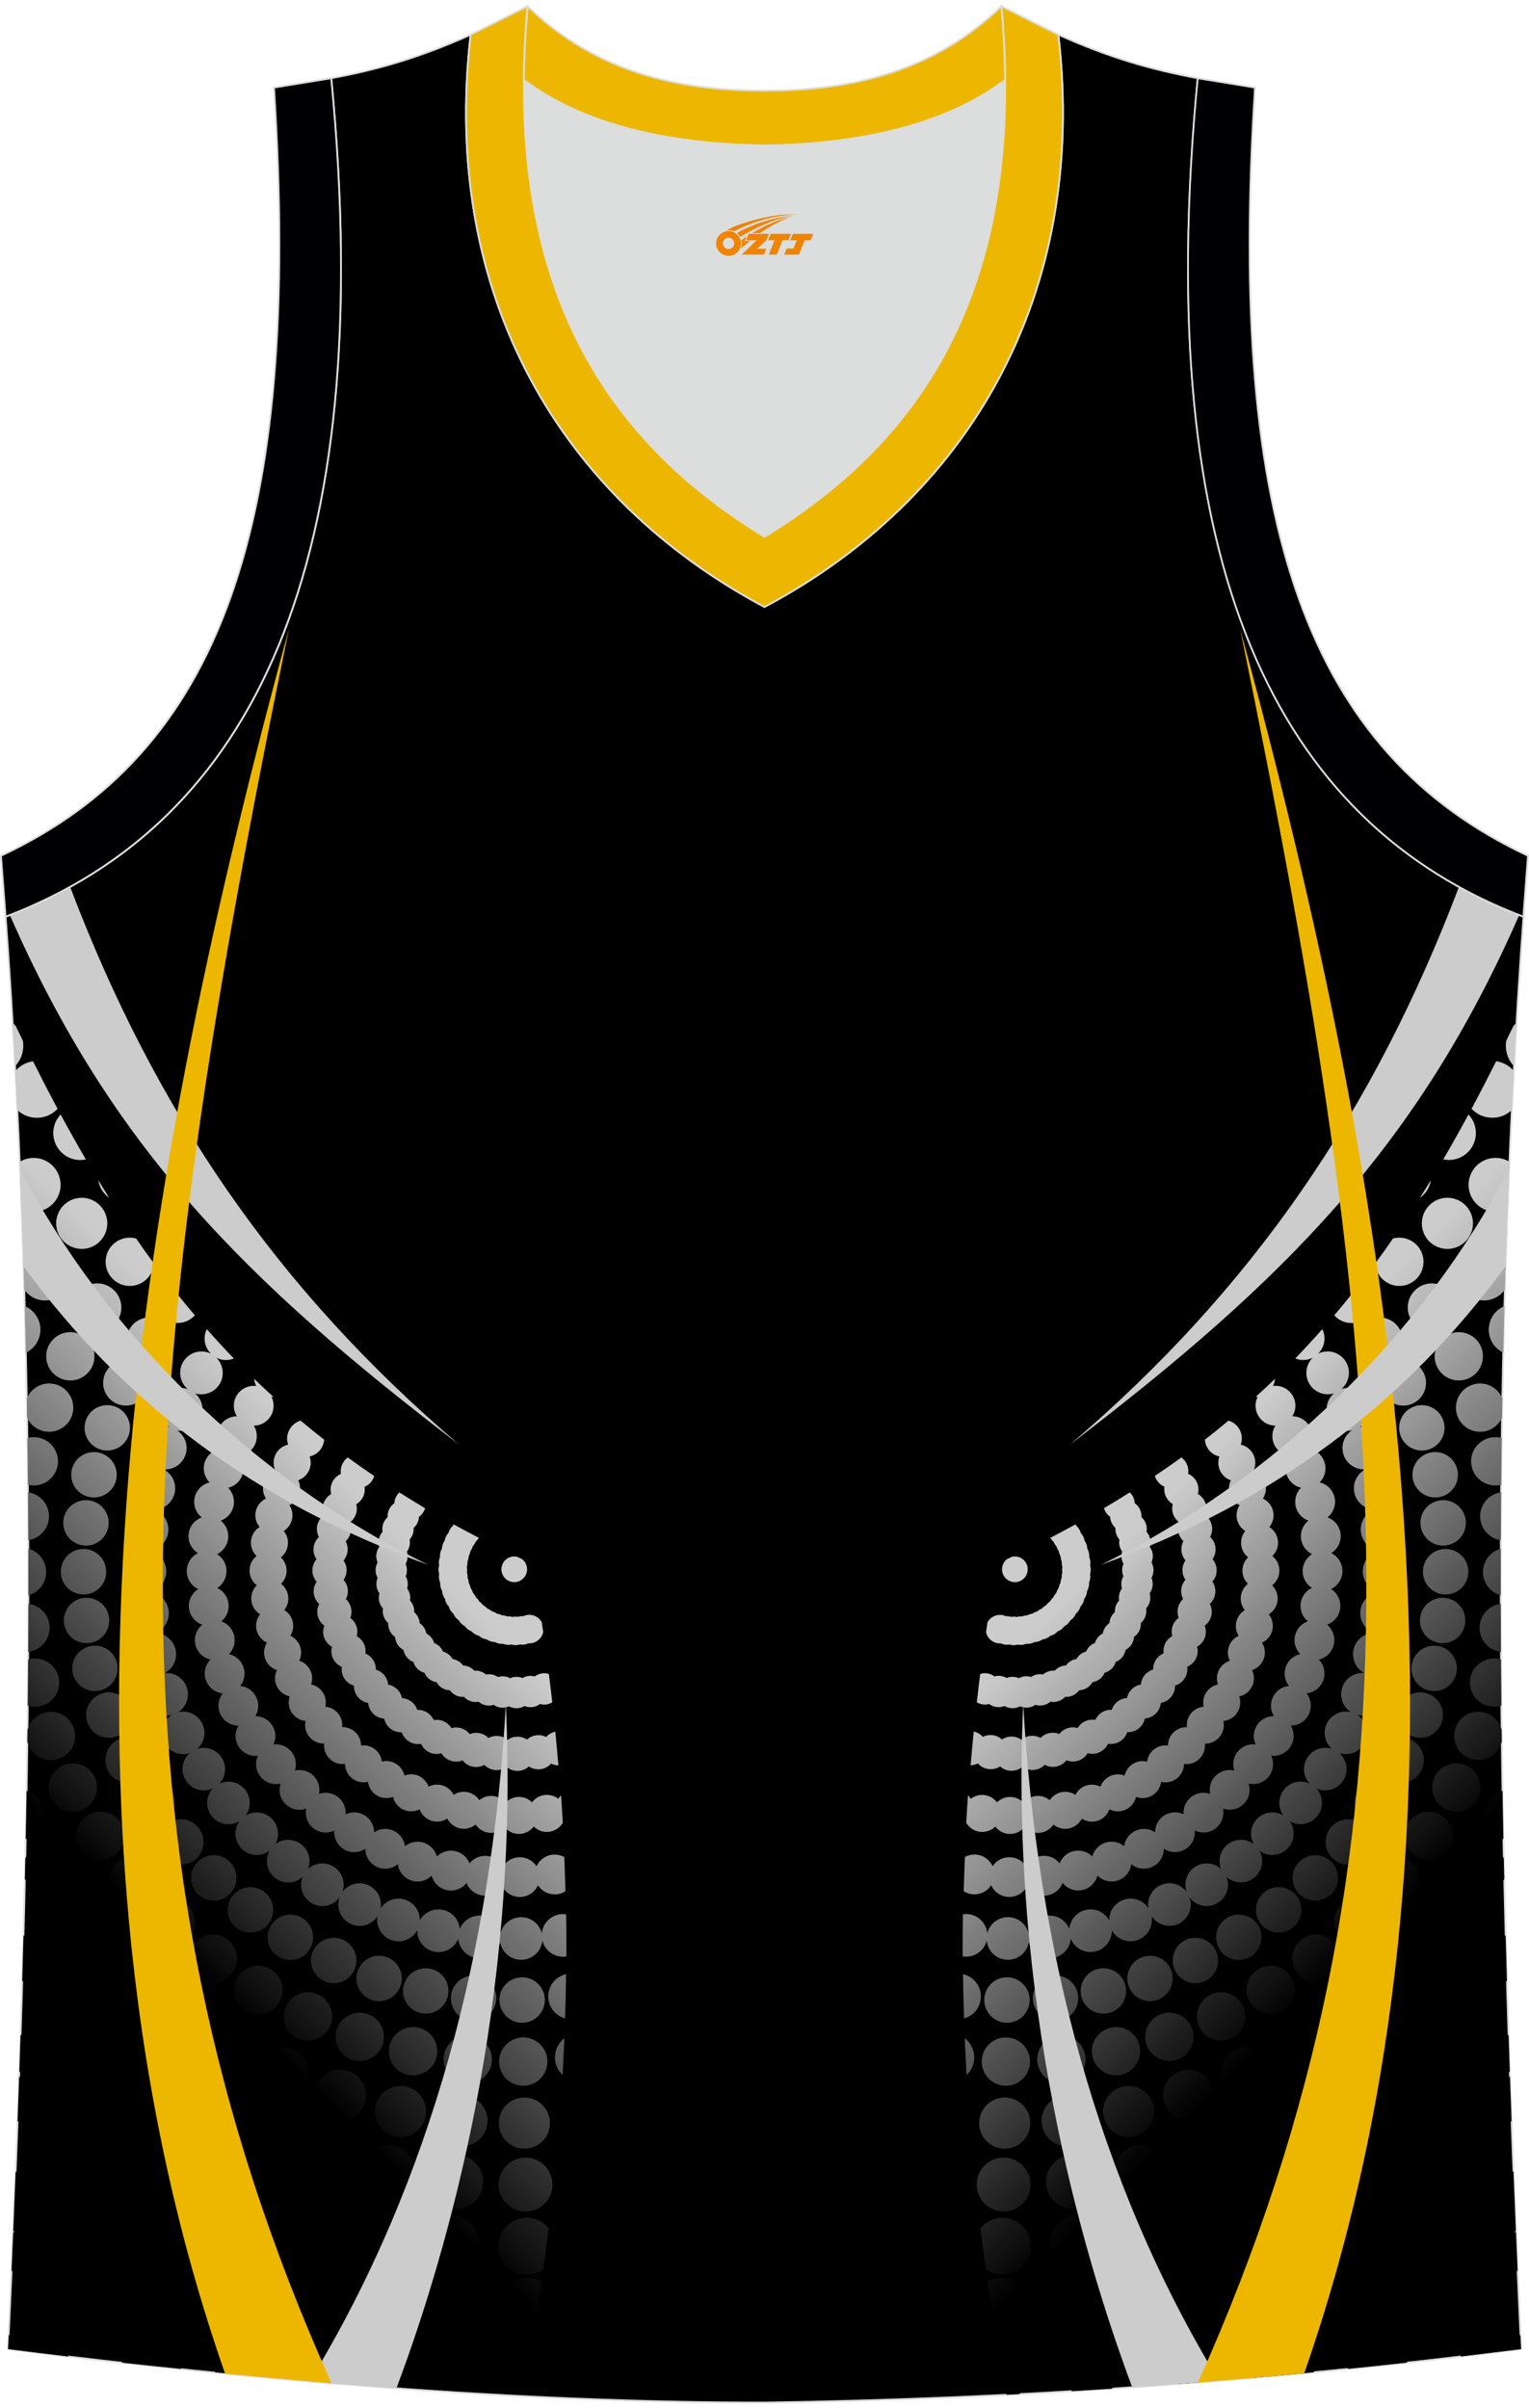
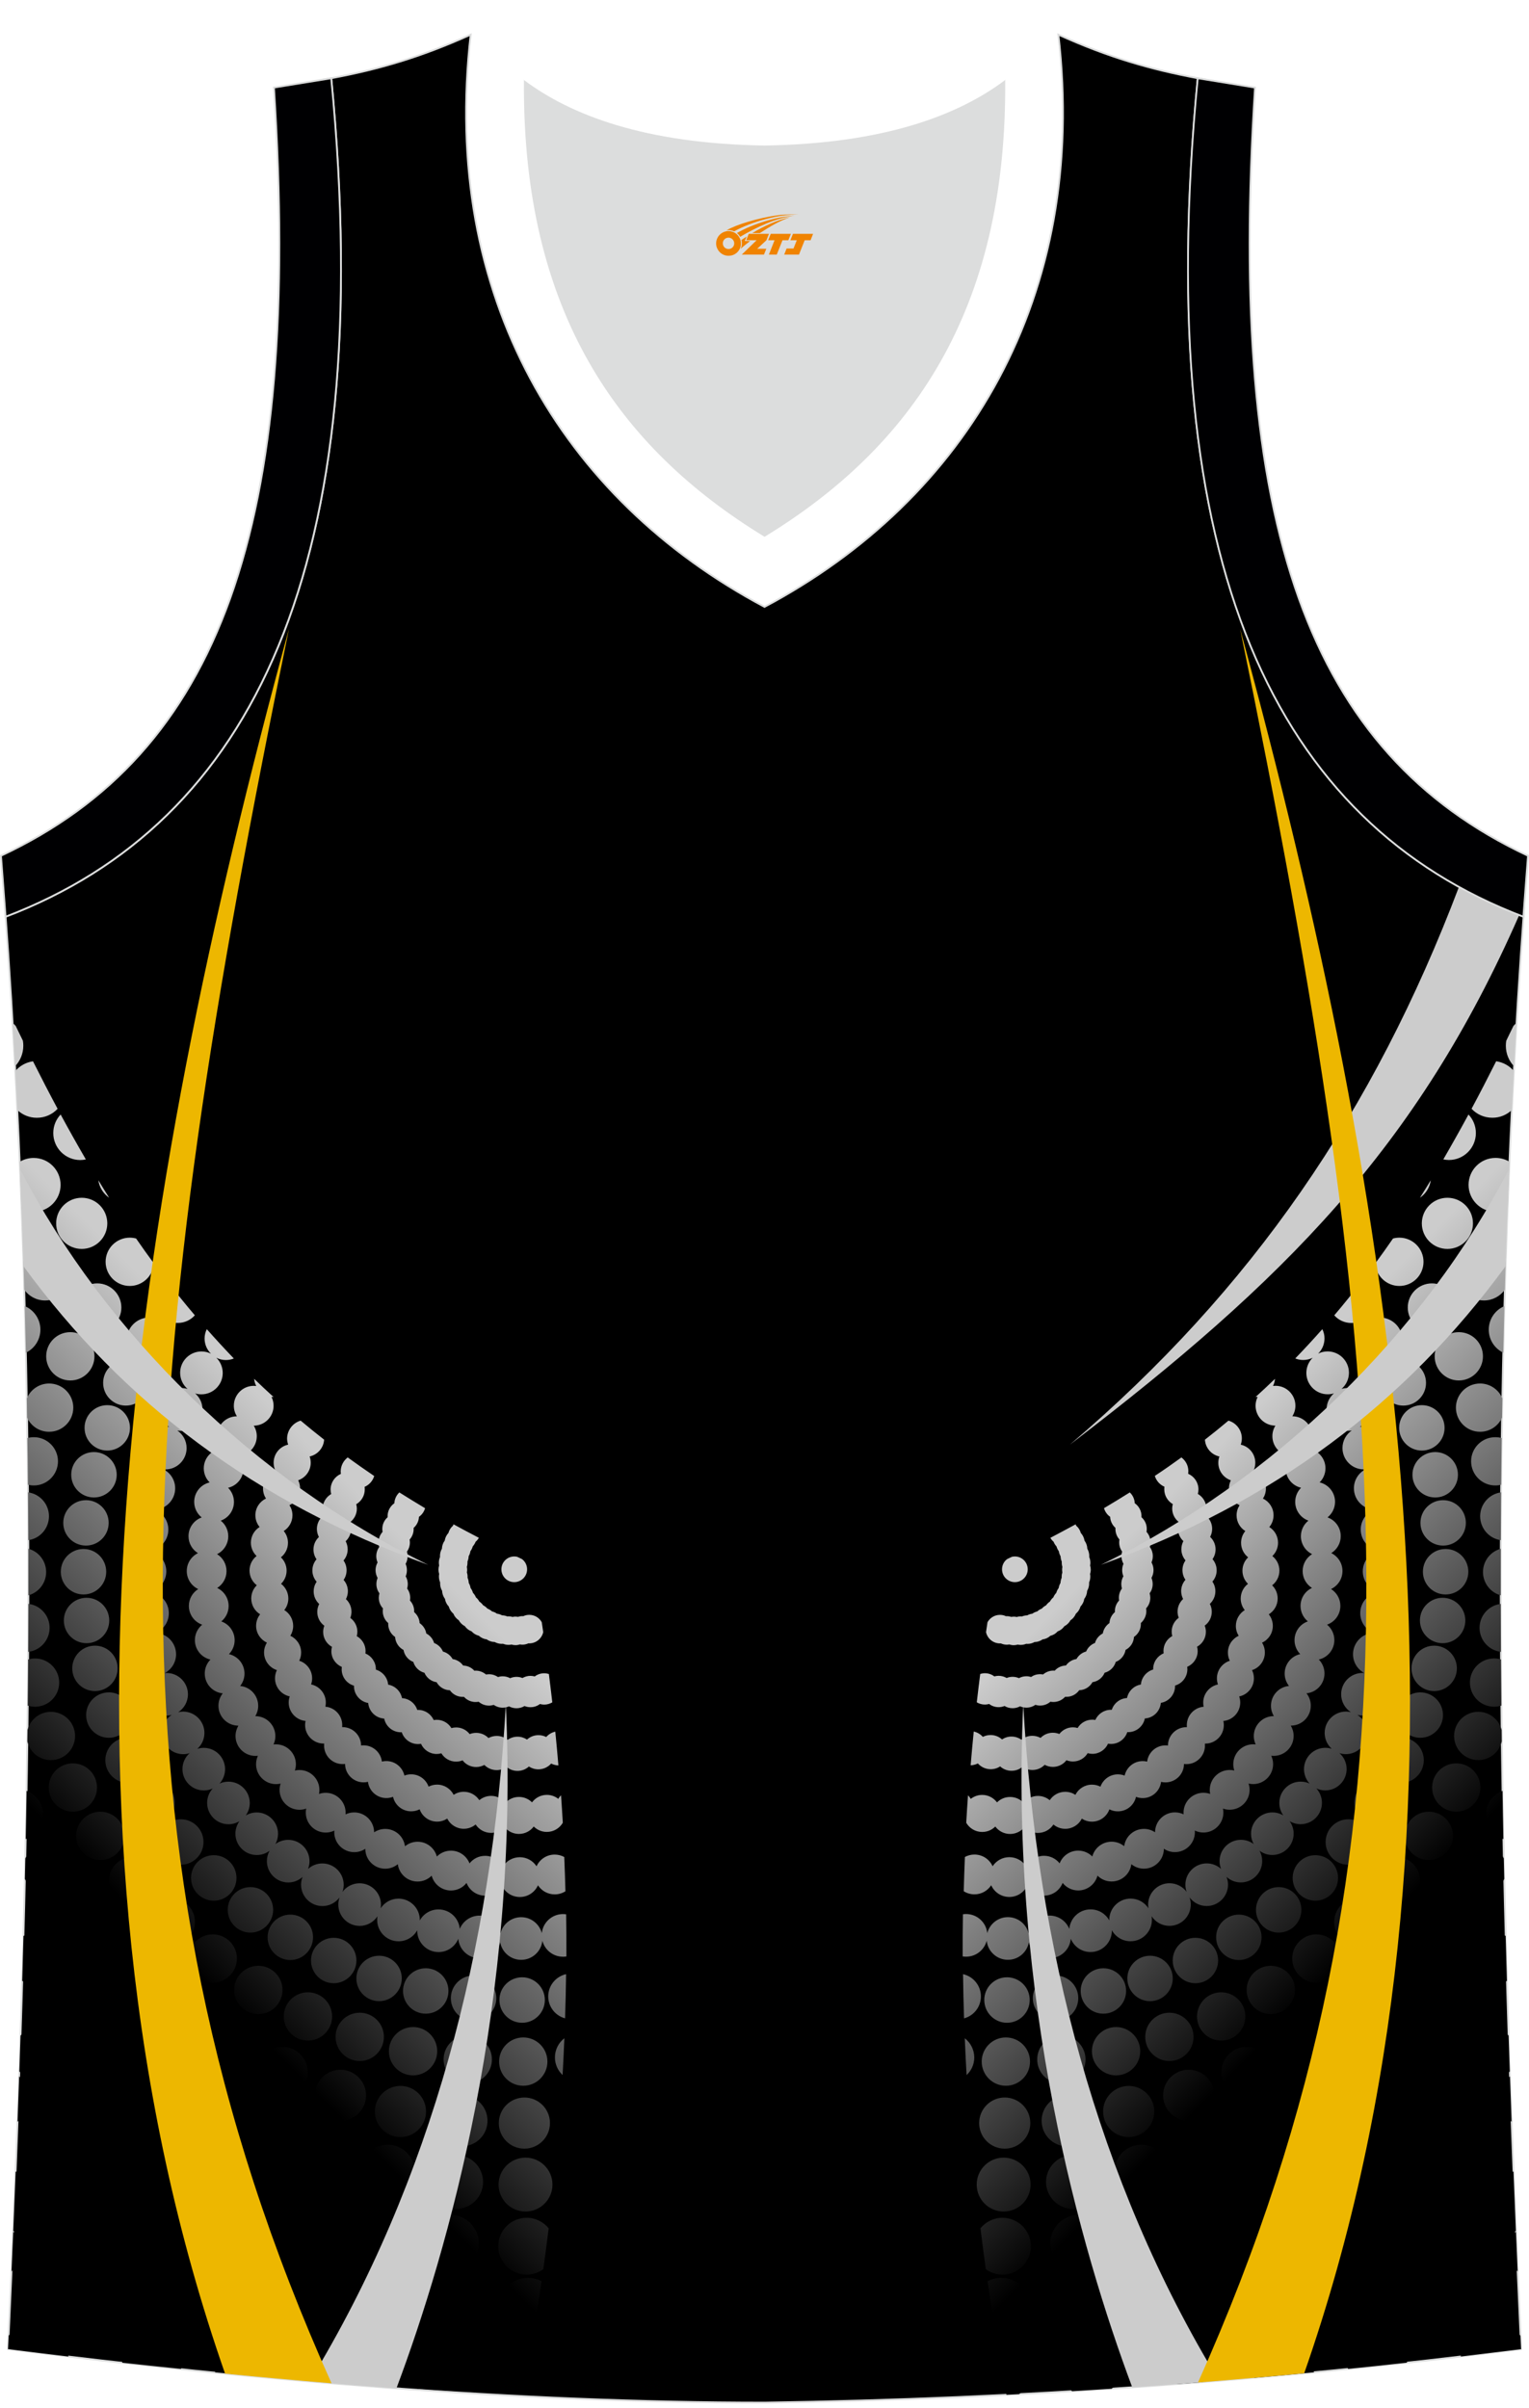
<svg xmlns="http://www.w3.org/2000/svg" version="1.1" id="图层_1" x="0px" y="0px" width="378.5px" height="596px" viewBox="0 0 378.47 593.84" enable-background="new 0 0 378.47 593.84" xml:space="preserve">
  <g>
    <path stroke="#DCDDDD" stroke-width="0.446" stroke-miterlimit="22.926" d="M189.21,593.62c0.02,0,0.03,0,0.06,0H189.21   L189.21,593.62L189.21,593.62z M189.28,593.62c64.07-0.93,126.12-5.45,187.24-13.24c-5.38-116.83-8.24-234.62,0.76-356.85   l-0.18,2.31c-60.89-23.2-92.29-86.24-80.61-207.53h0.02c-11.89-2.23-22.04-5.16-34.53-10.79c7.48,64.77-22.54,114.94-72.74,141.64   c-50.18-26.69-80.22-76.88-72.74-141.64c-12.49,5.62-22.63,8.56-34.53,10.79H82C93.7,139.6,62.29,202.64,1.41,225.84l-0.18-2.31   c8.99,122.22,6.14,240.01,0.76,356.85C62.61,588.11,128.19,593.62,189.28,593.62z" />
    <g>
      <linearGradient id="SVGID_1_" gradientUnits="userSpaceOnUse" x1="2248.637" y1="819.655" x2="2118.673" y2="949.62" gradientTransform="matrix(-1 0 0 -1 2273.269 1283.196)">
        <stop offset="0" style="stop-color:#000000" />
        <stop offset="0.612" style="stop-color:#CCCCCC" />
      </linearGradient>
      <path fill="url(#SVGID_1_)" d="M80.67,588.53c2.24,0.18,4.48,0.35,6.7,0.51c-0.09-0.04-0.17-0.09-0.26-0.13    c4.02-0.28,7.2-3.63,7.2-7.71c0-4.26-3.46-7.72-7.73-7.72c-4.26,0-7.72,3.46-7.72,7.72c0,2.98,1.67,5.56,4.14,6.85    C82.19,588.1,81.41,588.26,80.67,588.53L80.67,588.53z M129.37,591.69c0.86-4.62,1.7-9.28,2.49-14.01    c-0.31-0.03-0.62-0.06-0.95-0.06c-4.27,0-7.73,3.47-7.73,7.73c0,2.52,1.22,4.75,3.08,6.17L129.37,591.69L129.37,591.69z     M113.1,590.8c1.94-1.41,3.21-3.69,3.23-6.27c0-4.27-3.47-7.73-7.73-7.73c-4.27,0-7.73,3.47-7.73,7.73c0,2.23,0.95,4.25,2.47,5.66    C106.59,590.4,109.84,590.6,113.1,590.8L113.1,590.8z M68.06,587.48c-0.57-1.79-1.73-3.31-3.27-4.32    c0.11,0.01,0.22,0.01,0.33,0.01c4.26,0,7.72-3.47,7.72-7.73s-3.46-7.72-7.72-7.72s-7.72,3.46-7.72,7.72c0,2.67,1.35,5.02,3.4,6.41    c-0.16,0-0.3-0.01-0.46-0.01c-3.09,0-5.77,1.74-7.13,4.29C58.16,586.6,63.11,587.05,68.06,587.48L68.06,587.48z M44.79,585.28    c0.76-1.24,1.19-2.69,1.19-4.24c0-2.5-1.13-4.72-2.9-6.2c0.39,0.06,0.79,0.09,1.21,0.09c4.26,0,7.72-3.46,7.72-7.73    c0-4.26-3.46-7.72-7.72-7.72s-7.72,3.46-7.72,7.72c0,2.35,1.05,4.46,2.7,5.88c-0.45-0.07-0.89-0.11-1.36-0.11    c-4.46,0-8.08,3.62-8.08,8.08c0,0.95,0.17,1.85,0.47,2.7C35.12,584.28,39.96,584.79,44.79,585.28L44.79,585.28z M16.92,582.22    c-4.98-0.59-9.95-1.21-14.93-1.84l0.16-3.33c1.54-1.77,3.82-2.9,6.36-2.9c0.46,0,0.92,0.04,1.35,0.11    c-0.95-1.32-1.51-2.93-1.51-4.69c0-4.45,3.62-8.07,8.08-8.07c0.78,0,1.54,0.1,2.25,0.31c-1.28-1.37-2.06-3.23-2.06-5.26    c0-4.26,3.46-7.72,7.72-7.72s7.72,3.45,7.72,7.72s-3.45,7.73-7.72,7.73c-0.71,0-1.41-0.11-2.06-0.29    c1.37,1.45,2.22,3.41,2.22,5.57c0,4.46-3.62,8.08-8.08,8.08c-0.39,0-0.77-0.02-1.15-0.08C16.24,578.88,16.84,580.49,16.92,582.22    L16.92,582.22z M2.85,561.18c1.19-1.41,1.91-3.24,1.91-5.21c0-1.74-0.55-3.36-1.48-4.68C3.12,554.58,2.99,557.89,2.85,561.18    L2.85,561.18z M3.28,551.15c0.85,0.32,1.76,0.49,2.73,0.49c4.26,0,7.72-3.46,7.72-7.73c0-4.26-3.46-7.72-7.72-7.72    c-0.75,0-1.46,0.1-2.14,0.3C3.68,541.37,3.49,546.26,3.28,551.15L3.28,551.15z M4.34,524.11c1.71-1.35,2.8-3.45,2.8-5.78    c0-2.15-0.93-4.1-2.4-5.45C4.61,516.63,4.47,520.37,4.34,524.11L4.34,524.11z M4.79,511.64c0.1-2.95,0.2-5.89,0.29-8.85    c1.29-1.48,3.19-2.42,5.31-2.42c3.88,0,7.03,3.15,7.03,7.03c0,3.88-3.15,7.03-7.03,7.03C8.1,514.43,6.07,513.34,4.79,511.64    L4.79,511.64z M5.5,489.23c1.09,0.77,2.42,1.23,3.86,1.22c3.68,0,6.67-2.98,6.67-6.67c0-3.68-2.99-6.67-6.67-6.67    c-1.31,0-2.52,0.38-3.55,1.03C5.71,481.83,5.61,485.54,5.5,489.23L5.5,489.23z M6.16,463.99c0.95,2.31,3.21,3.94,5.86,3.93    c3.49,0,6.33-2.83,6.33-6.33s-2.83-6.33-6.33-6.33c-2.56,0-4.74,1.51-5.75,3.67L6.16,463.99L6.16,463.99z M6.37,454.14    c2.51-0.84,4.33-3.21,4.32-6c0-2.71-1.71-5.02-4.11-5.93C6.53,446.18,6.45,450.16,6.37,454.14L6.37,454.14z M6.77,429.98    c0.61,2.64,2.99,4.62,5.83,4.62c3.3,0,5.98-2.67,5.98-5.97s-2.68-5.98-5.98-5.98c-2.79,0-5.12,1.9-5.79,4.48L6.77,429.98    L6.77,429.98z M6.87,421.11c0.57,0.18,1.17,0.27,1.8,0.28c3.3,0,5.98-2.67,5.98-5.97s-2.68-5.98-5.98-5.98    c-0.59,0-1.17,0.09-1.71,0.25C6.94,413.5,6.91,417.31,6.87,421.11L6.87,421.11z M6.99,407.8c2.97-0.33,5.28-2.87,5.29-5.94    c0-3.06-2.29-5.58-5.25-5.94C7.02,399.89,7.01,403.85,6.99,407.8L6.99,407.8z M7.03,393.81c2.52-0.69,4.39-3,4.39-5.76    c0-2.76-1.86-5.08-4.4-5.77C7.03,386.12,7.03,389.97,7.03,393.81L7.03,393.81z M7.01,380.16c2.89-0.41,5.1-2.9,5.11-5.91    c0-3.04-2.25-5.54-5.18-5.93C6.96,372.27,7,376.22,7.01,380.16L7.01,380.16z M6.92,366.44c0.47,0.11,0.95,0.18,1.46,0.18    c3.29,0,5.97-2.69,5.97-5.98s-2.67-5.97-5.97-5.97c-0.56,0-1.09,0.07-1.6,0.21C6.84,358.74,6.89,362.59,6.92,366.44L6.92,366.44z     M6.71,349.84c0.94,2.06,3.02,3.5,5.45,3.49c3.3,0,5.98-2.67,5.98-5.97s-2.68-5.98-5.98-5.98c-2.49,0-4.62,1.53-5.52,3.69    C6.65,346.66,6.68,348.25,6.71,349.84L6.71,349.84z M6.41,333.76c2.12-1.02,3.58-3.19,3.59-5.7c0-2.62-1.6-4.88-3.87-5.84    C6.23,326.07,6.33,329.92,6.41,333.76L6.41,333.76z M6.01,318.17c1.14,1.61,3.02,2.66,5.16,2.66c3.49,0,6.33-2.83,6.33-6.33    s-2.83-6.33-6.33-6.33c-2.27,0-4.25,1.18-5.37,2.97C5.87,313.48,5.95,315.82,6.01,318.17L6.01,318.17z M5.35,298.2    c0.9,0.46,1.92,0.7,2.98,0.69c3.68,0,6.67-2.99,6.67-6.67s-2.99-6.67-6.67-6.67c-1.26,0-2.44,0.35-3.45,0.96    C5.04,290.41,5.2,294.31,5.35,298.2L5.35,298.2z M4.3,273.7c1.26,1.19,2.96,1.92,4.83,1.91c2.03,0,3.85-0.85,5.13-2.22    c-2.06-3.84-4.08-7.76-6.09-11.76c-1.74,0.25-3.27,1.12-4.36,2.38C3.97,267.23,4.14,270.47,4.3,273.7L4.3,273.7z M3.74,262.86    c-0.19-3.57-0.39-7.14-0.6-10.71c0.27,0.22,0.51,0.46,0.74,0.71c0.6,1.23,1.19,2.47,1.79,3.68c0.07,0.41,0.1,0.83,0.1,1.25    C5.76,259.76,4.99,261.54,3.74,262.86L3.74,262.86z M15.01,274.8c2.05,3.78,4.13,7.49,6.24,11.12c-0.45,0.09-0.92,0.15-1.39,0.15    c-3.68,0-6.67-2.99-6.67-6.67C13.18,277.61,13.88,275.99,15.01,274.8L15.01,274.8z M24.34,291.07c0.26,1.8,1.26,3.35,2.68,4.33    C26.11,293.96,25.22,292.52,24.34,291.07L24.34,291.07z M33.69,305.49c-0.5-0.13-1.03-0.21-1.57-0.21c-3.3,0-5.98,2.68-5.98,5.98    s2.68,5.98,5.98,5.98c3.17,0,5.76-2.47,5.97-5.58C36.59,309.63,35.13,307.58,33.69,305.49L33.69,305.49z M41.26,315.87    c-1.71,0.97-2.87,2.8-2.86,4.9c0,3.1,2.52,5.62,5.62,5.62c1.67,0,3.18-0.73,4.21-1.89C45.83,321.69,43.52,318.81,41.26,315.87    L41.26,315.87z M51.19,327.93c-0.35,0.7-0.55,1.51-0.55,2.3c0,1.48,0.6,2.81,1.58,3.77c-0.7-0.35-1.51-0.55-2.35-0.55    c-2.91,0-5.28,2.37-5.28,5.28c0,1.6,0.71,3.02,1.83,4c-0.49-0.15-1.02-0.22-1.55-0.22c-2.91,0-5.28,2.37-5.28,5.28    c0,1.81,0.9,3.4,2.29,4.35c-0.3-0.07-0.62-0.09-0.95-0.09c-2.91,0-5.28,2.37-5.28,5.28c0,2.04,1.17,3.82,2.87,4.7    c-0.13-0.01-0.28-0.02-0.42-0.02c-2.91,0-5.28,2.37-5.28,5.28c0,2.25,1.41,4.17,3.39,4.93c-2.82,0.11-5.08,2.43-5.08,5.28    c0,2.48,1.72,4.55,4.02,5.12c-2.56,0.36-4.53,2.56-4.53,5.22c0,2.71,2.03,4.93,4.64,5.25c-2.3,0.57-4.01,2.64-4.01,5.12    c0,2.85,2.25,5.17,5.07,5.28c-1.93,0.79-3.28,2.68-3.28,4.89c0,2.91,2.37,5.28,5.28,5.28c0.16,0,0.3-0.01,0.45-0.02    c-1.65,0.9-2.78,2.64-2.78,4.65c0,2.91,2.37,5.28,5.28,5.28c0.41,0,0.81-0.06,1.21-0.15c-1.45,0.94-2.41,2.58-2.41,4.43    c0,2.91,2.37,5.28,5.28,5.28c0.55,0,1.08-0.09,1.58-0.25c-1.09,0.96-1.77,2.38-1.77,3.94c0,2.91,2.37,5.28,5.28,5.28    c0.79,0,1.54-0.17,2.21-0.48c-0.86,0.94-1.38,2.2-1.38,3.57c0,2.91,2.37,5.28,5.28,5.28c0.99,0,1.93-0.28,2.72-0.76    c-0.62,0.87-1,1.94-1,3.1c0,2.91,2.37,5.28,5.28,5.28c1.19,0,2.29-0.39,3.17-1.06c-0.42,0.77-0.66,1.64-0.66,2.57    c0,2.91,2.37,5.28,5.28,5.28c1.37,0,2.61-0.52,3.55-1.37c-0.25,0.6-0.37,1.25-0.37,1.93c0,2.91,2.37,5.28,5.28,5.28    c1.74,0,3.28-0.84,4.24-2.13c-0.19,0.55-0.3,1.14-0.3,1.76c0,2.92,2.37,5.28,5.28,5.28c1.85,0,3.47-0.95,4.42-2.39    c-0.06,0.3-0.08,0.6-0.08,0.92c0,2.91,2.37,5.28,5.28,5.28c2,0,3.74-1.1,4.63-2.73v0.12c0,2.91,2.37,5.28,5.28,5.28    c2.21,0,4.11-1.37,4.89-3.3c0.22,2.71,2.49,4.83,5.26,4.83c2.46,0,4.52-1.67,5.11-3.95c0.44,2.47,2.6,4.34,5.19,4.34    c2.72,0,4.97-2.06,5.25-4.72c0.59,2.28,2.66,3.95,5.11,3.95c0.29,0,0.57-0.02,0.84-0.07c0.01-3.46-0.01-6.93-0.07-10.43    c-0.26-0.03-0.5-0.06-0.77-0.06c-2.72,0-4.97,2.06-5.25,4.72c-0.59-2.27-2.66-3.95-5.11-3.95c-2.46,0-4.52,1.69-5.11,3.95    c-0.44-2.47-2.6-4.34-5.19-4.34c-2.22,0-4.12,1.37-4.9,3.3c-0.22-2.71-2.49-4.83-5.26-4.83c-2,0-3.74,1.1-4.63,2.73v-0.12    c0-2.91-2.37-5.28-5.28-5.28c-1.85,0-3.48,0.96-4.42,2.4c0.06-0.29,0.08-0.6,0.08-0.92c0-2.91-2.37-5.28-5.28-5.28    c-1.74,0-3.28,0.84-4.24,2.13c0.19-0.55,0.3-1.14,0.3-1.76c0-2.91-2.37-5.28-5.28-5.28c-1.37,0-2.61,0.51-3.55,1.37    c0.23-0.6,0.37-1.25,0.37-1.93c0-2.91-2.37-5.28-5.28-5.28c-1.19,0-2.29,0.39-3.17,1.06c0.42-0.76,0.66-1.63,0.66-2.56    c0-2.91-2.37-5.28-5.28-5.28c-0.99,0-1.93,0.28-2.72,0.76c0.62-0.87,1-1.94,1-3.1c0-2.91-2.37-5.28-5.28-5.28    c-0.79,0-1.54,0.17-2.21,0.48c0.86-0.95,1.38-2.2,1.38-3.57c0-2.91-2.37-5.28-5.28-5.28c-0.56,0-1.09,0.09-1.6,0.25    c1.09-0.96,1.77-2.38,1.77-3.94c0-2.91-2.37-5.28-5.28-5.28c-0.41,0-0.81,0.06-1.21,0.15c1.45-0.94,2.41-2.58,2.41-4.43    c0-2.91-2.37-5.28-5.28-5.28c-0.15,0-0.29,0.01-0.44,0.02c1.65-0.89,2.78-2.64,2.78-4.65c0-2.85-2.25-5.17-5.07-5.28    c1.93-0.79,3.28-2.68,3.28-4.89c0-2.7-2.03-4.92-4.64-5.23c2.3-0.57,4.01-2.64,4.01-5.12s-1.72-4.55-4.02-5.12    c2.56-0.36,4.53-2.56,4.53-5.22c0-2.25-1.42-4.17-3.39-4.93c2.82-0.11,5.08-2.43,5.08-5.28c0-2.04-1.16-3.83-2.87-4.7    c0.13,0.01,0.28,0.02,0.42,0.02c2.91,0,5.28-2.37,5.28-5.28c0-1.81-0.9-3.4-2.29-4.35c0.3,0.06,0.62,0.09,0.95,0.09    c2.91,0,5.28-2.37,5.28-5.28c0-1.6-0.71-3.04-1.83-4c0.49,0.16,1.02,0.23,1.55,0.23c2.91,0,5.28-2.37,5.28-5.28    c0-1.47-0.6-2.81-1.58-3.77c0.71,0.36,1.51,0.56,2.35,0.56c0.7,0,1.36-0.13,1.98-0.38C55.6,332.81,53.37,330.4,51.19,327.93    L51.19,327.93z M62.91,340.22c1.57,1.52,3.17,3.02,4.81,4.51c-0.17,0-0.35-0.01-0.51-0.03c0.32,0.66,0.51,1.41,0.51,2.19    c0,2.72-2.2,4.92-4.91,4.93c0.48,0.76,0.75,1.65,0.75,2.61c0,2.53-1.9,4.61-4.34,4.9c0.66,0.84,1.06,1.9,1.06,3.06    c0,2.33-1.63,4.3-3.82,4.8c0.89,0.9,1.45,2.13,1.45,3.5c0,2.14-1.36,3.96-3.27,4.64c1.14,0.9,1.86,2.3,1.86,3.86    c0,1.94-1.13,3.64-2.77,4.43c1.41,0.87,2.34,2.42,2.34,4.2c0,1.76-0.93,3.3-2.31,4.17c1.67,0.78,2.83,2.49,2.83,4.46    c0,1.54-0.7,2.91-1.81,3.82c1.93,0.67,3.3,2.5,3.3,4.65c0,1.34-0.54,2.56-1.41,3.45c2.2,0.49,3.85,2.46,3.85,4.81    c0,1.16-0.4,2.22-1.07,3.07c2.5,0.23,4.46,2.34,4.46,4.91c0,0.94-0.27,1.81-0.71,2.56h0.03c2.72,0,4.93,2.21,4.93,4.93    c0,0.74-0.17,1.44-0.46,2.08c0.2-0.03,0.41-0.04,0.61-0.04c2.72,0,4.93,2.21,4.93,4.93c0,0.55-0.09,1.07-0.26,1.56    c0.37-0.09,0.75-0.13,1.15-0.13c2.72,0,4.93,2.21,4.93,4.93c0,0.33-0.03,0.68-0.1,1c0.51-0.19,1.08-0.29,1.66-0.29    c2.72,0,4.93,2.2,4.93,4.92c0,0.15-0.01,0.28-0.02,0.42c0.65-0.31,1.37-0.49,2.14-0.49c2.72,0,4.93,2.21,4.93,4.93l0,0    c0.78-0.52,1.73-0.84,2.75-0.84c2.51,0,4.58,1.86,4.89,4.29c0.85-0.69,1.93-1.12,3.12-1.12c2.29,0,4.21,1.55,4.77,3.66    c0.89-0.89,2.13-1.45,3.49-1.45c2.1,0,3.88,1.31,4.6,3.15c0.9-1.15,2.3-1.87,3.86-1.87c1.91,0,3.57,1.09,4.39,2.68    c0.86-1.41,2.42-2.34,4.2-2.34c1.74,0,3.26,0.9,4.14,2.25c0.77-1.72,2.49-2.9,4.49-2.9c0.86,0,1.66,0.22,2.37,0.6    c0.12,2.85,0.21,5.67,0.29,8.48c-0.77,0.49-1.67,0.77-2.66,0.77c-1.74,0-3.26-0.9-4.14-2.25c-0.77,1.72-2.49,2.9-4.49,2.9    c-1.91,0-3.57-1.09-4.39-2.68c-0.86,1.42-2.42,2.35-4.2,2.35c-2.1,0-3.88-1.31-4.6-3.15c-0.9,1.15-2.3,1.87-3.86,1.87    c-2.29,0-4.21-1.56-4.77-3.67c-0.89,0.89-2.13,1.45-3.49,1.45c-2.51,0-4.58-1.86-4.89-4.29c-0.85,0.69-1.93,1.12-3.12,1.12    c-2.72,0-4.93-2.21-4.93-4.93v-0.01c-0.78,0.54-1.73,0.84-2.75,0.84c-2.72,0-4.93-2.2-4.93-4.92c0-0.15,0.01-0.28,0.02-0.42    c-0.65,0.31-1.37,0.49-2.14,0.49c-2.72,0-4.93-2.21-4.93-4.93c0-0.35,0.03-0.68,0.1-1c-0.51,0.19-1.08,0.29-1.66,0.29    c-2.72,0-4.93-2.2-4.93-4.92c0-0.55,0.09-1.07,0.26-1.56c-0.37,0.09-0.75,0.13-1.15,0.13c-2.72,0-4.93-2.21-4.93-4.93    c0-0.74,0.17-1.45,0.46-2.08c-0.2,0.02-0.41,0.03-0.61,0.03c-2.72,0-4.93-2.21-4.93-4.93c0-0.94,0.27-1.81,0.71-2.56H59    c-2.72,0-4.93-2.21-4.93-4.93c0-1.16,0.4-2.22,1.07-3.07c-2.5-0.23-4.46-2.34-4.46-4.91c0-1.34,0.54-2.56,1.41-3.45    c-2.2-0.49-3.85-2.46-3.85-4.81c0-1.54,0.7-2.91,1.81-3.82c-1.93-0.67-3.3-2.5-3.3-4.65c0-1.76,0.93-3.3,2.31-4.17    c-1.67-0.78-2.83-2.49-2.83-4.46c0-1.94,1.13-3.63,2.77-4.43c-1.41-0.87-2.34-2.42-2.34-4.2c0-2.14,1.36-3.96,3.27-4.64    c-1.14-0.9-1.86-2.3-1.86-3.86c0-2.33,1.63-4.3,3.82-4.8c-0.89-0.89-1.45-2.12-1.45-3.49c0-2.52,1.9-4.6,4.34-4.89    c-0.66-0.84-1.06-1.9-1.06-3.06c0-2.72,2.2-4.92,4.91-4.93c-0.47-0.76-0.75-1.65-0.75-2.61c0-2.72,2.21-4.93,4.93-4.93    c0.21,0,0.42,0.02,0.62,0.04C63.13,341.45,62.96,340.85,62.91,340.22L62.91,340.22z M74.42,350.57c1.9,1.6,3.84,3.17,5.81,4.71    c-0.13,2.05-1.63,3.74-3.59,4.16c0.18,0.49,0.27,1.02,0.27,1.56c0,2.01-1.31,3.72-3.1,4.33c0.3,0.61,0.47,1.31,0.47,2.03    c0,1.83-1.08,3.41-2.63,4.14c0.47,0.73,0.74,1.58,0.74,2.5c0,1.64-0.86,3.08-2.16,3.89c0.66,0.79,1.05,1.81,1.05,2.91    c0,1.46-0.68,2.77-1.75,3.6c0.87,0.83,1.41,2,1.41,3.29c0,1.28-0.52,2.44-1.37,3.27c1.09,0.84,1.8,2.15,1.8,3.64    c0,1.08-0.38,2.08-1,2.86c1.32,0.81,2.2,2.27,2.2,3.92c0,0.89-0.26,1.73-0.7,2.44c1.57,0.73,2.67,2.32,2.67,4.16    c0,0.73-0.17,1.41-0.47,2.02c1.85,0.59,3.19,2.32,3.19,4.36c0,0.52-0.09,1.03-0.26,1.5c2.09,0.44,3.65,2.28,3.65,4.49    c0,0.35-0.03,0.68-0.11,1.02c2.34,0.21,4.17,2.16,4.17,4.56c0,0.17,0,0.33-0.02,0.5h0.11c2.52,0,4.56,2.03,4.58,4.55    c0.2-0.03,0.4-0.04,0.61-0.04c2.34,0,4.26,1.75,4.54,4.02c0.35-0.09,0.71-0.13,1.09-0.13c2.2,0,4.03,1.54,4.48,3.59    c0.52-0.2,1.08-0.31,1.67-0.31c2,0,3.68,1.27,4.32,3.05c0.62-0.32,1.34-0.5,2.1-0.5c1.8,0,3.34,1.03,4.1,2.52    c0.73-0.47,1.58-0.75,2.51-0.75c1.61,0,3.02,0.83,3.84,2.08c0.8-0.66,1.82-1.06,2.93-1.06c1.43,0,2.71,0.66,3.55,1.69    c0.84-0.88,2.02-1.43,3.33-1.43c1.27,0,2.41,0.51,3.24,1.34c0.84-1.13,2.16-1.85,3.67-1.85c1.07,0,2.05,0.37,2.83,0.98    c0.19-0.32,0.42-0.62,0.68-0.89c0.17,2.28,0.3,4.55,0.44,6.81c-0.79,1.35-2.27,2.27-3.95,2.27c-1.27,0-2.41-0.51-3.24-1.34    c-0.84,1.12-2.16,1.84-3.67,1.84c-1.43,0-2.71-0.66-3.55-1.69c-0.84,0.88-2.02,1.43-3.33,1.43c-1.61,0-3.02-0.83-3.84-2.08    c-0.8,0.66-1.82,1.06-2.93,1.06c-1.8,0-3.35-1.03-4.1-2.52c-0.73,0.47-1.58,0.75-2.51,0.75c-2,0-3.68-1.27-4.32-3.05    c-0.62,0.32-1.34,0.5-2.1,0.5c-2.2,0-4.03-1.54-4.48-3.59c-0.52,0.2-1.08,0.31-1.67,0.31c-2.33,0-4.26-1.75-4.54-4.02    c-0.35,0.09-0.71,0.13-1.09,0.13c-2.52,0-4.56-2.04-4.58-4.56c-0.2,0.03-0.4,0.04-0.61,0.04c-2.52,0-4.58-2.04-4.58-4.58    c0-0.17,0-0.33,0.02-0.5H80.1c-2.52,0-4.58-2.04-4.58-4.58c0-0.35,0.03-0.69,0.11-1.02c-2.33-0.21-4.17-2.18-4.17-4.56    c0-0.54,0.09-1.04,0.26-1.51c-2.09-0.44-3.65-2.28-3.65-4.49c0-0.73,0.17-1.41,0.47-2.02c-1.84-0.59-3.18-2.32-3.18-4.36    c0-0.89,0.26-1.74,0.7-2.44c-1.57-0.73-2.67-2.32-2.67-4.16c0-1.07,0.38-2.08,1-2.86c-1.32-0.79-2.2-2.25-2.2-3.91    c0-1.28,0.52-2.44,1.37-3.27c-1.09-0.84-1.8-2.15-1.8-3.64c0-1.46,0.68-2.77,1.75-3.6c-0.87-0.83-1.41-2-1.41-3.29    c0-1.64,0.86-3.09,2.16-3.89c-0.66-0.79-1.05-1.81-1.05-2.91c0-1.83,1.08-3.41,2.63-4.14c-0.47-0.71-0.74-1.57-0.74-2.5    c0-2.01,1.31-3.72,3.1-4.33c-0.3-0.61-0.47-1.31-0.47-2.03c0-2.2,1.54-4.03,3.6-4.48c-0.17-0.48-0.27-1-0.27-1.55    C71.11,352.88,72.52,351.12,74.42,350.57L74.42,350.57z M86.07,359.68c2.14,1.55,4.33,3.09,6.56,4.6    c-0.36,1.21-1.24,2.19-2.38,2.68c0.03,0.2,0.04,0.41,0.04,0.64c0,1.56-0.85,2.93-2.11,3.66c0.09,0.35,0.15,0.73,0.15,1.1    c0,1.39-0.68,2.63-1.72,3.4c0.19,0.48,0.3,1.02,0.3,1.57c0,1.22-0.52,2.32-1.35,3.09c0.31,0.6,0.5,1.28,0.5,2.01    c0,1.06-0.39,2.02-1.03,2.76c0.48,0.68,0.76,1.52,0.76,2.42c0,0.89-0.27,1.71-0.74,2.39c0.66,0.75,1.06,1.73,1.06,2.8    c0,0.7-0.18,1.37-0.48,1.95c0.84,0.78,1.37,1.89,1.37,3.12c0,0.54-0.1,1.05-0.29,1.53c1.06,0.77,1.75,2.02,1.75,3.43    c0,0.38-0.06,0.75-0.15,1.09c1.29,0.71,2.18,2.1,2.18,3.69c0,0.2-0.02,0.4-0.04,0.59c1.52,0.64,2.59,2.14,2.59,3.89    c0,0.04,0,0.08,0,0.12c1.65,0.48,2.89,1.94,3.04,3.71c1.72,0.29,3.09,1.63,3.43,3.34c1.77,0.1,3.25,1.29,3.77,2.91    c0.07,0,0.15,0,0.21,0c1.73,0,3.21,1.04,3.87,2.52c0.25-0.04,0.48-0.07,0.74-0.07c1.55,0,2.9,0.83,3.64,2.06    c0.37-0.11,0.76-0.17,1.17-0.17c1.36,0,2.58,0.65,3.35,1.65c0.5-0.2,1.04-0.31,1.61-0.31c1.19,0,2.27,0.49,3.04,1.28    c0.61-0.33,1.31-0.52,2.04-0.52c1.03,0,1.96,0.36,2.7,0.97c0.69-0.49,1.54-0.78,2.46-0.78c0.87,0,1.67,0.27,2.34,0.71    c0.75-0.68,1.74-1.09,2.83-1.09c0.69,0,1.34,0.16,1.92,0.46c0.58-0.66,1.36-1.13,2.25-1.33c0.28,2.8,0.54,5.59,0.77,8.36    c-0.65-0.02-1.25-0.19-1.79-0.46c-0.77,0.87-1.91,1.43-3.17,1.43c-0.87,0-1.67-0.26-2.34-0.7c-0.75,0.68-1.74,1.09-2.83,1.09    c-1.03,0-1.96-0.37-2.7-0.98c-0.69,0.49-1.54,0.78-2.46,0.78c-1.19,0-2.27-0.49-3.04-1.28c-0.6,0.33-1.31,0.52-2.04,0.52    c-1.36,0-2.58-0.65-3.35-1.65c-0.5,0.2-1.04,0.31-1.61,0.31c-1.55,0-2.9-0.83-3.64-2.06c-0.37,0.11-0.76,0.17-1.17,0.17    c-1.73,0-3.21-1.04-3.87-2.52c-0.23,0.04-0.48,0.07-0.74,0.07c-1.87,0-3.47-1.23-4.02-2.92c-0.07,0-0.15,0-0.21,0    c-2.04,0-3.75-1.46-4.14-3.39c-2.1-0.12-3.78-1.77-3.96-3.86c-2-0.33-3.52-2.08-3.52-4.16c0-0.04,0-0.08,0-0.12    c-1.76-0.51-3.05-2.13-3.05-4.06c0-0.2,0.02-0.4,0.04-0.59c-1.52-0.64-2.59-2.14-2.59-3.89c0-0.37,0.06-0.74,0.15-1.08    c-1.29-0.71-2.18-2.1-2.18-3.69c0-0.54,0.11-1.05,0.29-1.53c-1.06-0.76-1.75-2.01-1.75-3.43c0-0.7,0.18-1.37,0.48-1.95    c-0.84-0.78-1.37-1.89-1.37-3.12c0-0.89,0.27-1.71,0.74-2.39c-0.66-0.75-1.06-1.73-1.06-2.8c0-1.05,0.39-2.02,1.03-2.76    c-0.48-0.69-0.76-1.52-0.76-2.42c0-1.22,0.52-2.32,1.35-3.09c-0.32-0.6-0.5-1.28-0.5-2.01c0-1.39,0.68-2.63,1.72-3.4    c-0.19-0.48-0.3-1.02-0.3-1.57c0-1.56,0.86-2.93,2.12-3.66c-0.09-0.35-0.15-0.71-0.15-1.1c0-1.74,1.05-3.24,2.54-3.88    c-0.02-0.21-0.04-0.42-0.04-0.65C84.36,361.69,85.04,360.45,86.07,359.68L86.07,359.68z M98.85,368.34    c2.08,1.31,4.2,2.61,6.37,3.91c-0.25,0.87-0.79,1.63-1.52,2.13c-0.04,1.09-0.55,2.08-1.32,2.75c0.01,0.09,0.01,0.18,0.01,0.27    c0,1-0.38,1.92-1,2.61c0.04,0.23,0.07,0.47,0.07,0.71c0,0.85-0.27,1.63-0.73,2.27c0.11,0.36,0.17,0.75,0.17,1.14    c0,0.69-0.19,1.34-0.5,1.9c0.21,0.47,0.32,1,0.32,1.55c0,0.54-0.1,1.05-0.3,1.52c0.33,0.57,0.52,1.24,0.52,1.94    c0,0.38-0.06,0.75-0.16,1.09c0.48,0.65,0.76,1.44,0.76,2.3c0,0.23-0.02,0.46-0.06,0.67c0.65,0.69,1.04,1.62,1.04,2.63    c0,0.08-0.01,0.16-0.01,0.23c0.78,0.67,1.31,1.64,1.36,2.73c0.86,0.59,1.47,1.51,1.65,2.57c0.93,0.48,1.64,1.33,1.93,2.35    c0.99,0.38,1.79,1.15,2.19,2.12c1.03,0.27,1.89,0.96,2.4,1.86c1.07,0.16,2,0.75,2.6,1.6c1.1,0.03,2.09,0.51,2.78,1.28    c0.1-0.01,0.21-0.02,0.32-0.02c0.98,0,1.87,0.37,2.56,0.96c0.25-0.04,0.49-0.07,0.75-0.07c0.83,0,1.58,0.26,2.21,0.69    c0.37-0.11,0.76-0.18,1.17-0.18c0.66,0,1.29,0.17,1.84,0.47c0.48-0.21,1.02-0.33,1.58-0.33c0.52,0,1.02,0.1,1.47,0.29    c0.58-0.33,1.26-0.54,1.99-0.54c0.36,0,0.71,0.06,1.05,0.15c0.65-0.49,1.46-0.79,2.34-0.79c0.4,0,0.79,0.07,1.16,0.18    c0.3,2.34,0.58,4.69,0.85,7.02c-0.59,0.35-1.27,0.56-2.01,0.56c-0.36,0-0.71-0.06-1.05-0.15c-0.65,0.5-1.46,0.79-2.34,0.79    c-0.52,0-1.02-0.1-1.47-0.29c-0.58,0.35-1.26,0.55-1.99,0.55c-0.67,0-1.31-0.17-1.85-0.47c-0.48,0.21-1.02,0.33-1.58,0.33    c-0.83,0-1.58-0.26-2.21-0.69c-0.37,0.11-0.76,0.18-1.17,0.18c-0.98,0-1.87-0.37-2.56-0.96c-0.25,0.04-0.49,0.07-0.75,0.07    c-1.15,0-2.18-0.5-2.88-1.28c-0.1,0-0.21,0.01-0.32,0.01c-1.32,0-2.47-0.65-3.17-1.64c-1.42-0.03-2.64-0.83-3.29-1.99    c-1.36-0.2-2.5-1.12-3.01-2.34c-1.33-0.35-2.37-1.37-2.75-2.68c-1.26-0.48-2.2-1.61-2.43-2.97c-1.17-0.61-2-1.81-2.08-3.21    c-1.03-0.7-1.71-1.87-1.71-3.21c0-0.08,0-0.16,0.01-0.23c-0.83-0.71-1.36-1.77-1.36-2.96c0-0.23,0.02-0.46,0.06-0.67    c-0.65-0.69-1.04-1.62-1.04-2.63c0-0.38,0.06-0.75,0.16-1.09c-0.47-0.65-0.75-1.44-0.75-2.3c0-0.54,0.1-1.05,0.3-1.52    c-0.32-0.57-0.51-1.24-0.51-1.94c0-0.69,0.19-1.34,0.5-1.9c-0.21-0.48-0.32-1-0.32-1.55c0-0.85,0.27-1.63,0.73-2.27    c-0.11-0.36-0.17-0.75-0.17-1.14c0-1,0.38-1.92,1-2.61c-0.04-0.23-0.07-0.47-0.07-0.71c0-1.16,0.5-2.2,1.32-2.91    c-0.01-0.09-0.01-0.18-0.01-0.27c0-1.32,0.67-2.49,1.67-3.19C97.67,369.96,98.13,369.01,98.85,368.34L98.85,368.34z     M112.27,376.24c2.04,1.12,4.12,2.22,6.26,3.33c-0.2,0.37-0.48,0.7-0.8,0.98c-0.17,0.42-0.41,0.81-0.71,1.14    c-0.12,0.44-0.31,0.84-0.58,1.19c-0.07,0.46-0.21,0.88-0.44,1.26c-0.01,0.47-0.11,0.9-0.29,1.31c0.01,0.09,0.01,0.19,0.01,0.29    c0,0.37-0.06,0.71-0.16,1.04c0.04,0.22,0.07,0.46,0.07,0.69c0,0.21-0.01,0.44-0.06,0.65c0.11,0.33,0.17,0.69,0.17,1.07    c0,0.09,0,0.18-0.01,0.26c0.18,0.4,0.28,0.84,0.3,1.29c0.22,0.38,0.38,0.8,0.45,1.26c0.27,0.35,0.47,0.76,0.59,1.19    c0.31,0.32,0.56,0.69,0.73,1.12c0.35,0.29,0.64,0.65,0.85,1.04c0.37,0.25,0.69,0.56,0.95,0.93c0.4,0.2,0.76,0.48,1.05,0.81    c0.42,0.17,0.81,0.4,1.14,0.7c0.45,0.11,0.86,0.3,1.22,0.56c0.46,0.06,0.88,0.2,1.26,0.41c0.46,0.01,0.89,0.1,1.29,0.27    c0.11-0.02,0.22-0.02,0.33-0.02c0.33,0,0.67,0.06,0.98,0.15c0.23-0.06,0.48-0.08,0.73-0.08c0.2,0,0.4,0.02,0.6,0.06    c0.35-0.11,0.73-0.18,1.12-0.18c0.07,0,0.15,0.01,0.21,0.01c0.45-0.22,0.95-0.33,1.48-0.33c1.34,0,2.49,0.74,3.09,1.82    c0.12,0.81,0.23,1.64,0.36,2.46c-0.35,1.58-1.76,2.78-3.45,2.78c-0.07,0-0.15-0.01-0.21-0.01c-0.45,0.21-0.95,0.33-1.48,0.33    c-0.21,0-0.41-0.02-0.61-0.06c-0.35,0.11-0.73,0.18-1.12,0.18c-0.35,0-0.68-0.06-0.99-0.15c-0.23,0.06-0.48,0.08-0.73,0.08    c-0.48,0-0.94-0.1-1.36-0.27c-0.11,0.01-0.22,0.02-0.33,0.02c-0.62,0-1.21-0.17-1.72-0.45c-0.75-0.01-1.43-0.26-2-0.66    c-0.74-0.09-1.39-0.41-1.92-0.89c-0.71-0.18-1.34-0.56-1.81-1.09c-0.68-0.25-1.26-0.7-1.66-1.28c-0.64-0.33-1.17-0.85-1.51-1.47    c-0.6-0.39-1.07-0.96-1.34-1.63c-0.54-0.46-0.95-1.07-1.14-1.77c-0.49-0.51-0.83-1.17-0.94-1.9c-0.42-0.56-0.68-1.25-0.71-2    c-0.31-0.52-0.49-1.14-0.49-1.8c0-0.09,0-0.18,0.01-0.26c-0.19-0.44-0.3-0.93-0.3-1.44c0-0.22,0.01-0.45,0.06-0.66    c-0.11-0.33-0.17-0.69-0.17-1.07c0-0.37,0.06-0.7,0.16-1.04c-0.04-0.21-0.07-0.45-0.07-0.68c0-0.5,0.1-0.97,0.29-1.41    c-0.01-0.1-0.01-0.19-0.01-0.29c0-0.64,0.18-1.25,0.48-1.76c0.02-0.75,0.28-1.44,0.69-2c0.11-0.73,0.44-1.38,0.92-1.9    c0.19-0.7,0.58-1.33,1.13-1.79C112.15,376.47,112.21,376.35,112.27,376.24L112.27,376.24z M128.03,384.28    c0.38,0.18,0.77,0.36,1.16,0.55c0.78,0.57,1.28,1.5,1.28,2.54c0,1.76-1.43,3.18-3.18,3.18c-1.76,0-3.18-1.43-3.18-3.18    c0-1.76,1.43-3.18,3.18-3.18C127.55,384.19,127.8,384.22,128.03,384.28L128.03,384.28z M140.12,487.58    c-2.52,0.56-4.42,2.8-4.42,5.5c0,2.6,1.77,4.8,4.17,5.43C139.99,494.9,140.08,491.25,140.12,487.58L140.12,487.58z M139.7,503.44    c-1.42,1.09-2.34,2.81-2.34,4.75c0,1.72,0.74,3.27,1.9,4.36C139.42,509.53,139.57,506.5,139.7,503.44L139.7,503.44z     M135.81,550.48c-1.29-1.58-3.26-2.6-5.45-2.6c-3.88,0-7.03,3.15-7.03,7.03s3.15,7.03,7.03,7.03c1.54,0,2.96-0.5,4.12-1.34    C134.95,557.25,135.39,553.87,135.81,550.48L135.81,550.48z M134.05,563.59c-1.02-0.54-2.19-0.84-3.41-0.84    c-4.07,0-7.38,3.3-7.38,7.38c0,4.07,3.3,7.38,7.38,7.38c0.44,0,0.86-0.04,1.27-0.11C132.67,572.84,133.38,568.23,134.05,563.59    L134.05,563.59z M129.24,488.35c-3.1,0-5.62,2.51-5.62,5.62s2.51,5.64,5.62,5.64c3.1,0,5.62-2.52,5.62-5.64    C134.86,490.87,132.35,488.35,129.24,488.35L129.24,488.35z M129.52,503.24c-3.3,0-5.98,2.68-5.98,5.98s2.68,5.98,5.98,5.98    c3.3,0,5.98-2.68,5.98-5.98S132.82,503.24,129.52,503.24L129.52,503.24z M129.8,518.11c-3.49,0-6.33,2.83-6.33,6.33    s2.83,6.33,6.33,6.33c3.49,0,6.33-2.83,6.33-6.33S133.29,518.11,129.8,518.11L129.8,518.11z M130.08,532.99    c-3.69,0-6.67,2.99-6.67,6.67c0,3.68,2.99,6.67,6.67,6.67c3.68,0,6.67-2.99,6.67-6.67C136.75,535.98,133.76,532.99,130.08,532.99    L130.08,532.99z M117.22,487.91c-3.1,0-5.62,2.51-5.62,5.62c0,3.1,2.51,5.62,5.62,5.62c3.1,0,5.62-2.52,5.62-5.62    C122.85,490.43,120.33,487.91,117.22,487.91L117.22,487.91z M115.78,502.71c-3.29,0-5.98,2.69-5.98,5.98s2.68,5.97,5.98,5.97    s5.98-2.67,5.98-5.97S119.08,502.71,115.78,502.71L115.78,502.71z M114.34,517.53c-3.49,0-6.33,2.83-6.33,6.33    s2.83,6.33,6.33,6.33c3.49,0,6.33-2.83,6.33-6.33S117.83,517.53,114.34,517.53L114.34,517.53z M112.9,532.34    c-3.68,0-6.67,2.99-6.67,6.67c0,3.68,2.99,6.67,6.67,6.67c3.68,0,6.67-2.99,6.67-6.67C119.58,535.33,116.6,532.34,112.9,532.34    L112.9,532.34z M111.47,547.16c-3.88,0-7.03,3.15-7.03,7.03s3.15,7.03,7.03,7.03c3.88,0,7.03-3.15,7.03-7.03    S115.36,547.16,111.47,547.16L111.47,547.16z M110.02,561.98c-4.07,0-7.38,3.3-7.38,7.38c0,4.07,3.3,7.38,7.38,7.38    c4.07,0,7.38-3.3,7.38-7.38S114.1,561.98,110.02,561.98L110.02,561.98z M20.23,295.41c3.49,0,6.32,2.83,6.33,6.33    c0,3.49-2.83,6.33-6.33,6.33s-6.33-2.83-6.33-6.33S16.74,295.41,20.23,295.41L20.23,295.41z M36.97,325.05    c3.1,0,5.62,2.52,5.62,5.62s-2.52,5.62-5.62,5.62c-3.1,0-5.62-2.51-5.62-5.62C31.35,327.57,33.86,325.05,36.97,325.05    L36.97,325.05z M24.06,316.6c3.3,0,5.98,2.68,5.98,5.98s-2.68,5.98-5.98,5.98s-5.98-2.68-5.98-5.98S20.76,316.6,24.06,316.6    L24.06,316.6z M31.15,335.61c3.1,0,5.62,2.52,5.62,5.62c0,3.1-2.51,5.62-5.62,5.62c-3.1,0-5.62-2.52-5.62-5.62    C25.52,338.13,28.04,335.61,31.15,335.61L31.15,335.61z M17.41,328.67c-3.3,0-5.98,2.67-5.98,5.98c0,3.3,2.68,5.98,5.98,5.98    c3.29,0,5.97-2.68,5.97-5.98C23.38,331.35,20.71,328.67,17.41,328.67L17.41,328.67z M26.55,346.74c3.1,0,5.62,2.52,5.62,5.62    s-2.52,5.62-5.62,5.62s-5.62-2.51-5.62-5.62C20.92,349.26,23.44,346.74,26.55,346.74L26.55,346.74z M23.25,358.35    c-3.11,0-5.64,2.52-5.62,5.62c0,3.1,2.52,5.62,5.62,5.62c3.11,0,5.64-2.52,5.64-5.62S26.36,358.35,23.25,358.35L23.25,358.35z     M21.28,370.26c-3.11,0-5.62,2.52-5.62,5.62s2.52,5.62,5.62,5.62s5.62-2.52,5.62-5.62S24.39,370.26,21.28,370.26L21.28,370.26z     M20.67,382.34c-3.1,0-5.62,2.52-5.62,5.64c0,3.1,2.52,5.62,5.62,5.62s5.62-2.52,5.62-5.62    C26.29,384.86,23.78,382.34,20.67,382.34L20.67,382.34z M21.42,394.42c-3.1,0-5.62,2.52-5.62,5.62s2.51,5.62,5.62,5.62    c3.1,0,5.62-2.52,5.62-5.62S24.53,394.42,21.42,394.42L21.42,394.42z M23.5,406.27c-3.1,0-5.62,2.52-5.62,5.62    s2.52,5.62,5.62,5.62s5.62-2.52,5.62-5.62S26.62,406.27,23.5,406.27L23.5,406.27z M26.94,417.83c3.1,0,5.62,2.52,5.62,5.62    s-2.52,5.62-5.62,5.62s-5.62-2.52-5.62-5.62S23.83,417.83,26.94,417.83L26.94,417.83z M31.69,429c3.1,0,5.62,2.52,5.62,5.62    s-2.52,5.62-5.62,5.62s-5.62-2.51-5.62-5.62C26.07,431.53,28.58,429,31.69,429L31.69,429z M18.03,435.4    c-3.3,0-5.98,2.68-5.97,5.98c0,3.3,2.67,5.98,5.97,5.98s5.98-2.68,5.98-5.98S21.34,435.4,18.03,435.4L18.03,435.4z M37.64,439.47    c3.1,0,5.62,2.52,5.62,5.62s-2.52,5.62-5.62,5.62c-3.1,0-5.62-2.52-5.62-5.62S34.53,439.47,37.64,439.47L37.64,439.47z     M24.83,447.37c3.3,0,5.97,2.68,5.98,5.98c0,3.3-2.68,5.98-5.98,5.98s-5.98-2.68-5.98-5.98S21.53,447.37,24.83,447.37    L24.83,447.37z M44.75,449.24c3.1,0,5.62,2.51,5.62,5.64c0,3.1-2.52,5.62-5.62,5.62c-3.1,0-5.62-2.52-5.62-5.62    C39.13,451.76,41.64,449.24,44.75,449.24L44.75,449.24z M32.95,458.52c3.3,0,5.97,2.68,5.98,5.97c0,3.3-2.68,5.98-5.98,5.98    c-3.3,0-5.98-2.68-5.98-5.98C26.97,461.2,29.65,458.52,32.95,458.52L32.95,458.52z M21.16,467.82c3.49,0,6.33,2.83,6.33,6.33    s-2.83,6.33-6.33,6.33s-6.33-2.83-6.33-6.33S17.67,467.82,21.16,467.82L21.16,467.82z M21.02,489.81c-3.69,0-6.68,2.99-6.67,6.67    c0,3.68,2.98,6.67,6.67,6.67c3.68,0,6.67-2.99,6.67-6.67S24.71,489.81,21.02,489.81L21.02,489.81z M31.65,479.26    c3.49,0,6.33,2.83,6.33,6.33s-2.83,6.33-6.33,6.33s-6.33-2.83-6.33-6.33S28.16,479.26,31.65,479.26L31.65,479.26z M42.27,468.69    c3.3,0,5.98,2.68,5.98,5.97c0,3.3-2.68,5.98-5.98,5.98s-5.98-2.68-5.98-5.98C36.29,471.37,38.97,468.69,42.27,468.69L42.27,468.69    z M52.91,458.13c3.1,0,5.62,2.51,5.62,5.64c0,3.1-2.51,5.62-5.62,5.62c-3.1,0-5.62-2.52-5.62-5.62    C47.28,460.65,49.81,458.13,52.91,458.13L52.91,458.13z M15.34,524.5c4.07,0,7.38,3.3,7.38,7.38c0,4.07-3.3,7.38-7.38,7.38    s-7.38-3.3-7.38-7.38C7.97,527.8,11.27,524.5,15.34,524.5L15.34,524.5z M24.67,512.8c-3.88,0-7.03,3.15-7.03,7.03    c0,3.88,3.15,7.03,7.03,7.03s7.03-3.15,7.03-7.03S28.56,512.8,24.67,512.8L24.67,512.8z M34,501.11c3.68,0,6.67,2.99,6.67,6.67    c0,3.68-2.99,6.67-6.67,6.67c-3.68,0-6.67-2.98-6.67-6.67C27.33,504.1,30.32,501.11,34,501.11L34,501.11z M43.33,489.42    c-3.49,0-6.33,2.83-6.33,6.33s2.83,6.33,6.33,6.33c3.49,0,6.33-2.83,6.33-6.33S46.83,489.42,43.33,489.42L43.33,489.42z     M52.66,477.73c3.3,0,5.97,2.68,5.98,5.97c0,3.3-2.68,5.98-5.98,5.98c-3.3,0-5.98-2.69-5.98-5.98    C46.68,480.41,49.36,477.73,52.66,477.73L52.66,477.73z M61.99,466.03c3.1,0,5.62,2.52,5.62,5.64c0,3.1-2.52,5.62-5.62,5.62    c-3.1,0-5.62-2.52-5.62-5.62C56.37,468.55,58.88,466.03,61.99,466.03L61.99,466.03z M32.26,536.17c-4.07,0-7.38,3.3-7.38,7.38    c0,4.07,3.3,7.38,7.38,7.38s7.38-3.3,7.38-7.38C39.64,539.47,36.34,536.17,32.26,536.17L32.26,536.17z M40.19,523.5    c3.87,0,7.02,3.15,7.03,7.03c0,3.88-3.15,7.03-7.03,7.03s-7.03-3.15-7.03-7.03S36.3,523.5,40.19,523.5L40.19,523.5z M48.1,510.84    c-3.68,0-6.67,2.99-6.67,6.67c0,3.68,2.99,6.67,6.67,6.67s6.67-2.99,6.67-6.67C54.77,513.83,51.78,510.84,48.1,510.84L48.1,510.84    z M56.02,498.17c-3.49,0-6.33,2.83-6.33,6.33s2.83,6.33,6.33,6.33c3.49,0,6.33-2.83,6.33-6.33S59.51,498.17,56.02,498.17    L56.02,498.17z M63.94,485.51c-3.3,0-5.98,2.68-5.98,5.98c0,3.29,2.68,5.97,5.98,5.97c3.3,0,5.98-2.67,5.98-5.97    S67.25,485.51,63.94,485.51L63.94,485.51z M71.86,472.84c3.11,0,5.64,2.52,5.62,5.62c0,3.1-2.52,5.62-5.62,5.62    c-3.1,0-5.62-2.52-5.62-5.62S68.74,472.84,71.86,472.84L71.86,472.84z M50.68,546c4.08,0,7.39,3.3,7.38,7.38    c0,4.07-3.3,7.38-7.38,7.38s-7.38-3.3-7.38-7.38C43.3,549.31,46.6,546,50.68,546L50.68,546z M57.07,532.51    c-3.88,0-7.03,3.15-7.03,7.03s3.15,7.03,7.03,7.03s7.03-3.15,7.03-7.03C64.1,535.66,60.95,532.51,57.07,532.51L57.07,532.51z     M63.45,519.03c-3.69,0-6.67,2.99-6.67,6.67c0,3.68,2.99,6.67,6.67,6.67s6.67-2.99,6.67-6.67    C70.13,522.02,67.14,519.03,63.45,519.03L63.45,519.03z M69.84,505.55c-3.49,0-6.33,2.83-6.33,6.33s2.83,6.33,6.33,6.33    s6.33-2.83,6.33-6.33S73.33,505.55,69.84,505.55L69.84,505.55z M76.22,492.07c-3.3,0-5.98,2.68-5.98,5.98    c0,3.29,2.68,5.97,5.98,5.97c3.3,0,5.98-2.67,5.98-5.97S79.52,492.07,76.22,492.07L76.22,492.07z M82.6,478.58    c3.11,0,5.62,2.52,5.62,5.62s-2.52,5.62-5.62,5.62c-3.1,0-5.62-2.52-5.62-5.62S79.49,478.58,82.6,478.58L82.6,478.58z     M69.92,553.59c4.07,0,7.38,3.3,7.38,7.38s-3.3,7.38-7.38,7.38s-7.38-3.3-7.38-7.38S65.84,553.59,69.92,553.59L69.92,553.59z     M74.7,539.49c-3.88,0-7.03,3.15-7.03,7.03s3.15,7.03,7.03,7.03s7.03-3.15,7.03-7.03S78.59,539.49,74.7,539.49L74.7,539.49z     M79.48,525.36c-3.68,0-6.67,2.99-6.67,6.67c0,3.68,2.99,6.67,6.67,6.67s6.67-2.98,6.67-6.67    C86.15,528.35,83.17,525.36,79.48,525.36L79.48,525.36z M84.27,511.24c-3.49,0-6.33,2.83-6.33,6.33s2.83,6.33,6.33,6.33    c3.49,0,6.33-2.83,6.33-6.33S87.76,511.24,84.27,511.24L84.27,511.24z M89.04,497.12c-3.3,0-5.97,2.68-5.98,5.98    c0,3.3,2.68,5.98,5.98,5.98c3.3,0,5.98-2.68,5.98-5.98S92.35,497.12,89.04,497.12L89.04,497.12z M93.83,483.02    c3.1,0,5.62,2.51,5.62,5.62c0,3.1-2.52,5.62-5.62,5.62s-5.62-2.52-5.62-5.62C88.21,485.54,90.72,483.02,93.83,483.02L93.83,483.02    z M89.72,558.91c4.07,0,7.38,3.3,7.38,7.38c0,4.07-3.3,7.38-7.38,7.38c-4.07,0-7.38-3.3-7.38-7.38S85.65,558.91,89.72,558.91    L89.72,558.91z M92.86,544.36c-3.88,0-7.03,3.15-7.03,7.03s3.15,7.03,7.03,7.03s7.03-3.15,7.03-7.03    C99.89,547.51,96.74,544.36,92.86,544.36L92.86,544.36z M95.98,529.8c-3.68,0-6.67,2.99-6.67,6.67c0,3.68,2.99,6.67,6.67,6.67    s6.67-2.98,6.67-6.67C102.66,532.79,99.67,529.8,95.98,529.8L95.98,529.8z M99.12,515.24c-3.49,0-6.33,2.83-6.33,6.33    s2.83,6.33,6.33,6.33c3.49,0,6.33-2.83,6.33-6.33S102.61,515.24,99.12,515.24L99.12,515.24z M102.24,500.67    c-3.29,0-5.98,2.68-5.98,5.98s2.68,5.98,5.98,5.98c3.3,0,5.98-2.68,5.98-5.98S105.55,500.67,102.24,500.67L102.24,500.67z     M99.76,491.74c0,3.1,2.52,5.62,5.62,5.62s5.62-2.52,5.62-5.62c0-3.1-2.51-5.62-5.62-5.62S99.76,488.64,99.76,491.74z" />
      <linearGradient id="SVGID_2_" gradientUnits="userSpaceOnUse" x1="353.79" y1="819.655" x2="223.825" y2="949.62" gradientTransform="matrix(1 0 0 -1 0.08 1283.196)">
        <stop offset="0" style="stop-color:#000000" />
        <stop offset="0.612" style="stop-color:#CCCCCC" />
      </linearGradient>
      <path fill="url(#SVGID_2_)" d="M297.83,588.53c-0.74-0.27-1.52-0.44-2.32-0.48c2.47-1.29,4.14-3.87,4.14-6.85    c0-4.26-3.46-7.72-7.72-7.72c-4.27,0-7.73,3.46-7.73,7.72c0,4.08,3.18,7.43,7.2,7.71c-0.09,0.04-0.17,0.09-0.26,0.13    C293.35,588.88,295.59,588.71,297.83,588.53L297.83,588.53z M249.13,591.69l3.11-0.16c1.86-1.42,3.08-3.65,3.08-6.17    c0-4.26-3.46-7.73-7.73-7.73c-0.32,0-0.64,0.02-0.95,0.06C247.43,582.41,248.27,587.07,249.13,591.69L249.13,591.69z M265.4,590.8    c3.26-0.2,6.52-0.4,9.78-0.61c1.52-1.41,2.47-3.43,2.47-5.66c0-4.26-3.46-7.73-7.73-7.73c-4.26,0-7.73,3.46-7.73,7.73    C262.18,587.1,263.46,589.39,265.4,590.8L265.4,590.8z M310.44,587.48c4.95-0.44,9.9-0.88,14.84-1.36    c-1.36-2.54-4.04-4.29-7.13-4.29c-0.16,0-0.3,0.01-0.46,0.01c2.05-1.38,3.4-3.74,3.4-6.41c0-4.26-3.46-7.72-7.72-7.72    s-7.72,3.46-7.72,7.72s3.46,7.73,7.72,7.73c0.11,0,0.22,0,0.33-0.01C312.17,584.17,311.01,585.7,310.44,587.48L310.44,587.48z     M333.71,585.28c4.83-0.49,9.68-1,14.5-1.54c0.3-0.85,0.47-1.75,0.47-2.7c0-4.46-3.62-8.08-8.08-8.08c-0.47,0-0.92,0.04-1.36,0.11    c1.65-1.42,2.7-3.53,2.7-5.88c0-4.26-3.46-7.72-7.72-7.72s-7.72,3.46-7.72,7.72c0,4.27,3.46,7.73,7.72,7.73    c0.41,0,0.81-0.03,1.21-0.09c-1.77,1.48-2.9,3.71-2.9,6.2C332.51,582.6,332.95,584.05,333.71,585.28L333.71,585.28z     M361.58,582.22c0.08-1.73,0.68-3.34,1.65-4.64c-0.38,0.06-0.76,0.08-1.15,0.08c-4.46,0-8.08-3.62-8.08-8.08    c0-2.15,0.85-4.12,2.22-5.57c-0.66,0.18-1.35,0.29-2.06,0.29c-4.27,0-7.72-3.46-7.72-7.73c0-4.27,3.46-7.72,7.72-7.72    s7.72,3.46,7.72,7.72c0,2.03-0.78,3.88-2.06,5.26c0.71-0.21,1.47-0.31,2.25-0.31c4.46,0,8.08,3.62,8.08,8.07    c0,1.75-0.56,3.37-1.51,4.69c0.44-0.07,0.89-0.11,1.35-0.11c2.54,0,4.82,1.13,6.36,2.9l0.16,3.33    C371.54,581.01,366.56,581.62,361.58,582.22L361.58,582.22z M375.66,561.18c-0.15-3.29-0.28-6.6-0.42-9.89    c-0.94,1.32-1.48,2.93-1.48,4.68C373.75,557.94,374.46,559.77,375.66,561.18L375.66,561.18z M375.22,551.15    c-0.21-4.89-0.4-9.78-0.59-14.66c-0.68-0.2-1.39-0.3-2.14-0.3c-4.26,0-7.72,3.46-7.72,7.72c0,4.27,3.46,7.73,7.72,7.73    C373.46,551.64,374.37,551.47,375.22,551.15L375.22,551.15z M374.16,524.11c-0.13-3.74-0.27-7.48-0.4-11.23    c-1.47,1.35-2.4,3.29-2.4,5.45C371.36,520.66,372.45,522.76,374.16,524.11L374.16,524.11z M373.71,511.64    c-1.28,1.7-3.31,2.79-5.6,2.79c-3.88,0-7.03-3.15-7.03-7.03c0-3.88,3.15-7.03,7.03-7.03c2.12,0,4.02,0.94,5.31,2.42    C373.51,505.75,373.61,508.7,373.71,511.64L373.71,511.64z M373,489.23c-0.11-3.69-0.21-7.4-0.31-11.1    c-1.03-0.65-2.24-1.03-3.55-1.03c-3.68,0-6.67,2.99-6.67,6.67c0,3.69,2.99,6.67,6.67,6.67C370.58,490.46,371.91,490,373,489.23    L373,489.23z M372.34,463.99l-0.11-5.06c-1-2.16-3.19-3.67-5.75-3.67c-3.49,0-6.33,2.83-6.33,6.33s2.83,6.33,6.33,6.33    C369.13,467.93,371.39,466.3,372.34,463.99L372.34,463.99z M372.13,454.14c-0.08-3.97-0.16-7.96-0.21-11.93    c-2.4,0.9-4.11,3.21-4.11,5.93C367.8,450.92,369.62,453.3,372.13,454.14L372.13,454.14z M371.73,429.98l-0.03-2.86    c-0.67-2.58-3-4.48-5.79-4.48c-3.3,0-5.98,2.68-5.98,5.98s2.68,5.97,5.98,5.97C368.74,434.6,371.11,432.62,371.73,429.98    L371.73,429.98z M371.63,421.11c-0.03-3.81-0.07-7.61-0.09-11.43c-0.54-0.16-1.12-0.25-1.71-0.25c-3.3,0-5.98,2.68-5.98,5.98    s2.68,5.97,5.98,5.97C370.46,421.38,371.06,421.29,371.63,421.11L371.63,421.11z M371.52,407.8c-0.02-3.95-0.03-7.91-0.04-11.87    c-2.96,0.36-5.25,2.88-5.25,5.94C366.24,404.93,368.55,407.47,371.52,407.8L371.52,407.8z M371.47,393.81    c0-3.84,0-7.69,0.01-11.53c-2.53,0.69-4.4,3.01-4.4,5.77C367.09,390.81,368.95,393.12,371.47,393.81L371.47,393.81z     M371.49,380.16c0.01-3.94,0.04-7.89,0.07-11.84c-2.92,0.39-5.18,2.89-5.18,5.93C366.39,377.26,368.6,379.75,371.49,380.16    L371.49,380.16z M371.58,366.44c0.03-3.85,0.08-7.7,0.13-11.56c-0.5-0.15-1.04-0.21-1.6-0.21c-3.3,0-5.97,2.68-5.97,5.97    s2.68,5.98,5.97,5.98C370.63,366.62,371.11,366.56,371.58,366.44L371.58,366.44z M371.8,349.84c0.02-1.58,0.06-3.18,0.08-4.77    c-0.9-2.16-3.04-3.69-5.52-3.69c-3.3,0-5.98,2.68-5.98,5.98s2.68,5.97,5.98,5.97C368.77,353.34,370.86,351.9,371.8,349.84    L371.8,349.84z M372.1,333.76c0.08-3.84,0.18-7.69,0.28-11.54c-2.28,0.96-3.87,3.21-3.87,5.84    C368.51,330.57,369.98,332.74,372.1,333.76L372.1,333.76z M372.49,318.17c0.07-2.34,0.15-4.69,0.21-7.03    c-1.12-1.79-3.1-2.97-5.37-2.97c-3.49,0-6.33,2.83-6.33,6.33s2.83,6.33,6.33,6.33C369.46,320.82,371.35,319.77,372.49,318.17    L372.49,318.17z M373.16,298.2c0.15-3.89,0.3-7.79,0.47-11.7c-1-0.61-2.19-0.96-3.45-0.96c-3.68,0-6.67,2.99-6.67,6.67    s2.99,6.67,6.67,6.67C371.24,298.91,372.25,298.66,373.16,298.2L373.16,298.2z M374.21,273.7c0.16-3.23,0.32-6.46,0.49-9.7    c-1.09-1.26-2.62-2.13-4.36-2.38c-2.01,4.01-4.03,7.92-6.09,11.76c1.28,1.37,3.1,2.22,5.13,2.22    C371.25,275.62,372.94,274.89,374.21,273.7L374.21,273.7z M374.76,262.86c-1.25-1.32-2.02-3.1-2.02-5.07    c0-0.42,0.03-0.84,0.1-1.25c0.59-1.22,1.18-2.46,1.79-3.68c0.22-0.26,0.47-0.49,0.74-0.71    C375.15,255.72,374.95,259.29,374.76,262.86L374.76,262.86z M363.49,274.8c1.13,1.19,1.83,2.81,1.83,4.59    c0,3.68-2.99,6.67-6.67,6.67c-0.48,0-0.95-0.06-1.39-0.15C359.36,282.29,361.44,278.58,363.49,274.8L363.49,274.8z M354.16,291.07    c-0.88,1.45-1.77,2.89-2.68,4.33C352.9,294.42,353.91,292.87,354.16,291.07L354.16,291.07z M344.81,305.49    c-1.44,2.09-2.9,4.14-4.4,6.17c0.21,3.11,2.8,5.58,5.97,5.58c3.3,0,5.98-2.68,5.98-5.98s-2.68-5.98-5.98-5.98    C345.84,305.28,345.31,305.36,344.81,305.49L344.81,305.49z M337.24,315.87c-2.27,2.95-4.58,5.83-6.97,8.64    c1.03,1.16,2.53,1.89,4.21,1.89c3.1,0,5.62-2.52,5.62-5.62C340.11,318.67,338.95,316.84,337.24,315.87L337.24,315.87z     M327.31,327.93c-2.18,2.47-4.41,4.88-6.7,7.25c0.61,0.25,1.27,0.38,1.98,0.38c0.85,0,1.64-0.2,2.35-0.56    c-0.98,0.96-1.58,2.3-1.58,3.77c0,2.91,2.37,5.28,5.28,5.28c0.54,0,1.06-0.08,1.55-0.23c-1.12,0.96-1.83,2.4-1.83,4    c0,2.91,2.37,5.28,5.28,5.28c0.32,0,0.65-0.03,0.95-0.09c-1.38,0.95-2.29,2.54-2.29,4.35c0,2.91,2.37,5.28,5.28,5.28    c0.15,0,0.29-0.01,0.42-0.02c-1.71,0.87-2.87,2.66-2.87,4.7c0,2.85,2.25,5.17,5.08,5.28c-1.98,0.76-3.39,2.68-3.39,4.93    c0,2.67,1.98,4.87,4.53,5.22c-2.3,0.57-4.02,2.64-4.02,5.12s1.71,4.55,4.01,5.12c-2.61,0.31-4.64,2.53-4.64,5.23    c0,2.21,1.35,4.1,3.28,4.89c-2.81,0.11-5.07,2.43-5.07,5.28c0,2.01,1.13,3.76,2.78,4.65c-0.15-0.01-0.29-0.02-0.44-0.02    c-2.91,0-5.28,2.37-5.28,5.28c0,1.85,0.96,3.49,2.41,4.43c-0.39-0.09-0.79-0.15-1.21-0.15c-2.91,0-5.28,2.37-5.28,5.28    c0,1.56,0.68,2.98,1.77,3.94c-0.5-0.16-1.04-0.25-1.6-0.25c-2.91,0-5.28,2.37-5.28,5.28c0,1.37,0.52,2.62,1.38,3.57    c-0.67-0.31-1.42-0.48-2.21-0.48c-2.91,0-5.28,2.37-5.28,5.28c0,1.16,0.38,2.23,1,3.1c-0.79-0.48-1.73-0.76-2.72-0.76    c-2.91,0-5.28,2.37-5.28,5.28c0,0.93,0.23,1.8,0.66,2.56c-0.88-0.67-1.98-1.06-3.17-1.06c-2.91,0-5.28,2.37-5.28,5.28    c0,0.68,0.13,1.33,0.37,1.93c-0.94-0.86-2.18-1.37-3.55-1.37c-2.91,0-5.28,2.37-5.28,5.28c0,0.62,0.11,1.22,0.3,1.76    c-0.96-1.29-2.5-2.13-4.24-2.13c-2.91,0-5.28,2.37-5.28,5.28c0,0.31,0.02,0.62,0.08,0.92c-0.94-1.44-2.57-2.4-4.42-2.4    c-2.91,0-5.28,2.37-5.28,5.28v0.12c-0.89-1.63-2.63-2.73-4.63-2.73c-2.77,0-5.03,2.12-5.26,4.83c-0.78-1.93-2.68-3.3-4.9-3.3    c-2.59,0-4.75,1.87-5.19,4.34c-0.59-2.27-2.66-3.95-5.11-3.95s-4.52,1.69-5.11,3.95c-0.28-2.66-2.52-4.72-5.25-4.72    c-0.27,0-0.51,0.02-0.77,0.06c-0.06,3.5-0.08,6.97-0.07,10.43c0.27,0.04,0.55,0.07,0.84,0.07c2.46,0,4.52-1.67,5.11-3.95    c0.28,2.66,2.52,4.72,5.25,4.72c2.59,0,4.75-1.87,5.19-4.34c0.59,2.28,2.66,3.95,5.11,3.95c2.77,0,5.03-2.12,5.26-4.83    c0.78,1.93,2.68,3.3,4.89,3.3c2.91,0,5.28-2.37,5.28-5.28v-0.12c0.89,1.63,2.63,2.73,4.63,2.73c2.91,0,5.28-2.37,5.28-5.28    c0-0.31-0.02-0.61-0.08-0.92c0.95,1.44,2.57,2.39,4.42,2.39c2.91,0,5.28-2.35,5.28-5.28c0-0.62-0.11-1.22-0.3-1.76    c0.96,1.29,2.5,2.13,4.24,2.13c2.91,0,5.28-2.37,5.28-5.28c0-0.68-0.12-1.33-0.37-1.93c0.94,0.85,2.18,1.37,3.55,1.37    c2.91,0,5.28-2.37,5.28-5.28c0-0.93-0.23-1.8-0.66-2.57c0.88,0.67,1.98,1.06,3.17,1.06c2.91,0,5.28-2.37,5.28-5.28    c0-1.16-0.38-2.23-1-3.1c0.79,0.48,1.73,0.76,2.72,0.76c2.91,0,5.28-2.37,5.28-5.28c0-1.37-0.52-2.63-1.38-3.57    c0.67,0.31,1.42,0.48,2.21,0.48c2.91,0,5.28-2.37,5.28-5.28c0-1.56-0.68-2.98-1.77-3.94c0.5,0.16,1.04,0.25,1.58,0.25    c2.91,0,5.28-2.37,5.28-5.28c0-1.85-0.96-3.49-2.41-4.43c0.39,0.09,0.79,0.15,1.21,0.15c2.91,0,5.28-2.37,5.28-5.28    c0-2.01-1.13-3.75-2.78-4.65c0.15,0.01,0.29,0.02,0.45,0.02c2.91,0,5.28-2.37,5.28-5.28c0-2.21-1.35-4.1-3.28-4.89    c2.81-0.11,5.07-2.43,5.07-5.28c0-2.48-1.71-4.55-4.01-5.12c2.61-0.31,4.64-2.53,4.64-5.25c0-2.67-1.98-4.87-4.53-5.22    c2.3-0.57,4.02-2.64,4.02-5.12c0-2.85-2.25-5.17-5.08-5.28c1.99-0.76,3.39-2.68,3.39-4.93c0-2.91-2.37-5.28-5.28-5.28    c-0.15,0-0.29,0.01-0.42,0.02c1.7-0.88,2.87-2.66,2.87-4.7c0-2.91-2.37-5.28-5.28-5.28c-0.32,0-0.65,0.02-0.95,0.09    c1.38-0.95,2.29-2.54,2.29-4.35c0-2.91-2.37-5.28-5.28-5.28c-0.54,0-1.06,0.08-1.55,0.22c1.12-0.97,1.83-2.4,1.83-4    c0-2.91-2.37-5.28-5.28-5.28c-0.85,0-1.65,0.2-2.35,0.55c0.98-0.96,1.58-2.29,1.58-3.77    C327.86,329.44,327.66,328.63,327.31,327.93L327.31,327.93z M315.6,340.22c-0.06,0.64-0.22,1.23-0.5,1.77    c0.2-0.02,0.41-0.04,0.62-0.04c2.72,0,4.93,2.21,4.93,4.93c0,0.96-0.28,1.85-0.75,2.61c2.71,0.01,4.91,2.21,4.91,4.93    c0,1.16-0.4,2.22-1.06,3.06c2.44,0.29,4.34,2.37,4.34,4.89c0,1.37-0.56,2.6-1.45,3.49c2.19,0.5,3.82,2.47,3.82,4.8    c0,1.56-0.73,2.96-1.86,3.86c1.91,0.68,3.27,2.5,3.27,4.64c0,1.77-0.94,3.33-2.34,4.2c1.64,0.8,2.77,2.49,2.77,4.43    c0,1.98-1.16,3.68-2.83,4.46c1.38,0.87,2.31,2.41,2.31,4.17c0,2.15-1.37,3.98-3.3,4.65c1.1,0.9,1.81,2.28,1.81,3.82    c0,2.35-1.65,4.32-3.85,4.81c0.87,0.89,1.41,2.11,1.41,3.45c0,2.57-1.96,4.68-4.46,4.91c0.67,0.85,1.07,1.91,1.07,3.07    c0,2.72-2.21,4.93-4.93,4.93h-0.03c0.45,0.75,0.71,1.62,0.71,2.56c0,2.72-2.21,4.93-4.93,4.93c-0.2,0-0.41-0.01-0.61-0.03    c0.29,0.62,0.46,1.34,0.46,2.08c0,2.72-2.21,4.93-4.93,4.93c-0.4,0-0.78-0.04-1.15-0.13c0.17,0.49,0.26,1.02,0.26,1.56    c0,2.72-2.21,4.92-4.93,4.92c-0.58,0-1.15-0.1-1.66-0.29c0.07,0.32,0.1,0.66,0.1,1c0,2.72-2.21,4.93-4.93,4.93    c-0.77,0-1.5-0.18-2.14-0.49c0.01,0.15,0.02,0.28,0.02,0.42c0,2.72-2.21,4.92-4.93,4.92c-1.02,0-1.96-0.3-2.75-0.84v0.01    c0,2.72-2.21,4.93-4.93,4.93c-1.19,0-2.28-0.42-3.12-1.12c-0.31,2.42-2.38,4.29-4.89,4.29c-1.36,0-2.6-0.56-3.49-1.45    c-0.56,2.11-2.48,3.67-4.77,3.67c-1.56,0-2.96-0.73-3.86-1.87c-0.71,1.84-2.5,3.15-4.6,3.15c-1.77,0-3.34-0.94-4.2-2.35    c-0.81,1.58-2.48,2.68-4.39,2.68c-2,0-3.72-1.18-4.49-2.9c-0.88,1.35-2.4,2.25-4.14,2.25c-0.98,0-1.89-0.28-2.66-0.77    c0.08-2.81,0.17-5.64,0.29-8.48c0.7-0.38,1.51-0.6,2.37-0.6c2,0,3.72,1.18,4.49,2.9c0.88-1.35,2.4-2.25,4.14-2.25    c1.77,0,3.34,0.94,4.2,2.34c0.81-1.58,2.48-2.68,4.39-2.68c1.56,0,2.96,0.73,3.86,1.87c0.71-1.84,2.5-3.15,4.6-3.15    c1.36,0,2.6,0.56,3.49,1.45c0.56-2.11,2.48-3.66,4.77-3.66c1.19,0,2.28,0.42,3.12,1.12c0.31-2.42,2.38-4.29,4.89-4.29    c1.02,0,1.96,0.31,2.75,0.84l0,0c0-2.72,2.21-4.93,4.93-4.93c0.77,0,1.5,0.18,2.14,0.49c-0.01-0.15-0.02-0.28-0.02-0.42    c0-2.72,2.21-4.92,4.93-4.92c0.58,0,1.15,0.1,1.66,0.29c-0.07-0.32-0.1-0.67-0.1-1c0-2.72,2.21-4.93,4.93-4.93    c0.4,0,0.78,0.04,1.15,0.13c-0.17-0.49-0.26-1.02-0.26-1.56c0-2.72,2.21-4.93,4.93-4.93c0.2,0,0.41,0.01,0.61,0.04    c-0.29-0.64-0.46-1.34-0.46-2.08c0-2.72,2.21-4.93,4.93-4.93h0.03c-0.45-0.75-0.71-1.62-0.71-2.56c0-2.57,1.96-4.68,4.46-4.91    c-0.67-0.85-1.07-1.91-1.07-3.07c0-2.35,1.65-4.32,3.85-4.81c-0.87-0.89-1.41-2.11-1.41-3.45c0-2.15,1.37-3.98,3.3-4.65    c-1.1-0.9-1.81-2.28-1.81-3.82c0-1.98,1.16-3.68,2.83-4.46c-1.38-0.87-2.31-2.41-2.31-4.17c0-1.77,0.94-3.33,2.34-4.2    c-1.64-0.79-2.77-2.49-2.77-4.43c0-1.56,0.73-2.96,1.86-3.86c-1.91-0.68-3.27-2.5-3.27-4.64c0-1.37,0.56-2.6,1.45-3.5    c-2.19-0.5-3.82-2.47-3.82-4.8c0-1.16,0.4-2.22,1.06-3.06c-2.44-0.29-4.34-2.37-4.34-4.9c0-0.96,0.27-1.85,0.75-2.61    c-2.71-0.01-4.91-2.21-4.91-4.93c0-0.78,0.19-1.53,0.51-2.19c-0.17,0.02-0.35,0.03-0.51,0.03    C312.43,343.24,314.02,341.74,315.6,340.22L315.6,340.22z M304.08,350.57c1.91,0.55,3.31,2.31,3.31,4.4c0,0.55-0.1,1.07-0.27,1.55    c2.06,0.45,3.6,2.28,3.6,4.48c0,0.73-0.17,1.42-0.47,2.03c1.8,0.61,3.1,2.32,3.1,4.33c0,0.93-0.27,1.79-0.74,2.5    c1.55,0.73,2.63,2.31,2.63,4.14c0,1.1-0.39,2.12-1.05,2.91c1.31,0.8,2.16,2.25,2.16,3.89c0,1.29-0.54,2.47-1.41,3.29    c1.07,0.84,1.75,2.14,1.75,3.6c0,1.48-0.7,2.8-1.8,3.64c0.85,0.83,1.37,1.99,1.37,3.27c0,1.65-0.88,3.11-2.2,3.91    c0.62,0.78,1,1.79,1,2.86c0,1.84-1.09,3.44-2.67,4.16c0.45,0.7,0.7,1.55,0.7,2.44c0,2.04-1.34,3.77-3.18,4.36    c0.3,0.61,0.47,1.29,0.47,2.02c0,2.21-1.56,4.05-3.65,4.49c0.17,0.47,0.26,0.97,0.26,1.51c0,2.39-1.84,4.35-4.17,4.56    c0.08,0.32,0.11,0.67,0.11,1.02c0,2.53-2.05,4.58-4.58,4.58h-0.11c0.02,0.17,0.02,0.33,0.02,0.5c0,2.53-2.05,4.58-4.58,4.58    c-0.21,0-0.41-0.01-0.61-0.04c-0.01,2.52-2.05,4.56-4.58,4.56c-0.38,0-0.75-0.04-1.09-0.13c-0.28,2.27-2.21,4.02-4.54,4.02    c-0.59,0-1.15-0.11-1.67-0.31c-0.45,2.05-2.28,3.59-4.48,3.59c-0.76,0-1.47-0.18-2.1-0.5c-0.64,1.77-2.32,3.05-4.32,3.05    c-0.93,0-1.79-0.28-2.51-0.75c-0.75,1.5-2.3,2.52-4.1,2.52c-1.12,0-2.13-0.4-2.93-1.06c-0.81,1.25-2.23,2.08-3.84,2.08    c-1.31,0-2.49-0.55-3.33-1.43c-0.84,1.03-2.12,1.69-3.55,1.69c-1.51,0-2.83-0.73-3.67-1.84c-0.83,0.83-1.96,1.34-3.24,1.34    c-1.69,0-3.16-0.92-3.95-2.27c0.13-2.25,0.27-4.53,0.44-6.81c0.26,0.27,0.49,0.57,0.68,0.89c0.78-0.61,1.76-0.98,2.83-0.98    c1.51,0,2.83,0.73,3.67,1.85c0.83-0.83,1.96-1.34,3.24-1.34c1.31,0,2.49,0.55,3.33,1.43c0.84-1.03,2.12-1.69,3.55-1.69    c1.12,0,2.13,0.4,2.93,1.06c0.81-1.25,2.23-2.08,3.84-2.08c0.93,0,1.79,0.28,2.51,0.75c0.76-1.5,2.3-2.52,4.1-2.52    c0.76,0,1.47,0.18,2.1,0.5c0.64-1.77,2.32-3.05,4.32-3.05c0.59,0,1.15,0.11,1.67,0.31c0.45-2.05,2.28-3.59,4.48-3.59    c0.38,0,0.75,0.04,1.09,0.13c0.28-2.27,2.2-4.02,4.54-4.02c0.21,0,0.41,0.01,0.61,0.04c0.01-2.52,2.05-4.55,4.58-4.55h0.11    c-0.02-0.17-0.02-0.33-0.02-0.5c0-2.4,1.83-4.35,4.17-4.56c-0.08-0.33-0.11-0.67-0.11-1.02c0-2.21,1.56-4.05,3.65-4.49    c-0.17-0.47-0.26-0.97-0.26-1.5c0-2.04,1.34-3.77,3.19-4.36c-0.3-0.61-0.47-1.29-0.47-2.02c0-1.84,1.09-3.44,2.67-4.16    c-0.45-0.71-0.7-1.55-0.7-2.44c0-1.65,0.88-3.1,2.2-3.92c-0.62-0.78-1-1.77-1-2.86c0-1.48,0.7-2.8,1.8-3.64    c-0.85-0.83-1.37-1.99-1.37-3.27c0-1.29,0.54-2.47,1.41-3.29c-1.07-0.84-1.75-2.14-1.75-3.6c0-1.1,0.39-2.12,1.05-2.91    c-1.31-0.81-2.16-2.25-2.16-3.89c0-0.92,0.27-1.77,0.74-2.5c-1.55-0.73-2.63-2.31-2.63-4.14c0-0.73,0.17-1.42,0.47-2.03    c-1.8-0.61-3.1-2.32-3.1-4.33c0-0.55,0.09-1.07,0.27-1.56c-1.96-0.42-3.46-2.11-3.59-4.16    C300.24,353.74,302.18,352.17,304.08,350.57L304.08,350.57z M292.43,359.68c1.04,0.77,1.72,2.01,1.72,3.4    c0,0.22-0.02,0.44-0.04,0.65c1.5,0.65,2.54,2.14,2.54,3.88c0,0.39-0.06,0.76-0.15,1.1c1.26,0.73,2.12,2.1,2.12,3.66    c0,0.56-0.11,1.09-0.3,1.57c1.04,0.77,1.72,2.01,1.72,3.4c0,0.73-0.18,1.41-0.5,2.01c0.83,0.77,1.35,1.87,1.35,3.09    c0,0.9-0.28,1.73-0.76,2.42c0.64,0.74,1.03,1.71,1.03,2.76c0,1.07-0.4,2.05-1.06,2.8c0.47,0.68,0.74,1.5,0.74,2.39    c0,1.24-0.54,2.34-1.37,3.12c0.3,0.58,0.48,1.25,0.48,1.95c0,1.42-0.69,2.67-1.75,3.43c0.18,0.48,0.29,0.99,0.29,1.53    c0,1.6-0.88,2.98-2.18,3.69c0.09,0.35,0.15,0.71,0.15,1.08c0,1.75-1.07,3.26-2.59,3.89c0.02,0.19,0.04,0.39,0.04,0.59    c0,1.93-1.28,3.55-3.05,4.06c0,0.04,0,0.08,0,0.12c0,2.09-1.52,3.83-3.52,4.16c-0.18,2.09-1.86,3.74-3.96,3.86    c-0.39,1.93-2.1,3.39-4.14,3.39c-0.07,0-0.15,0-0.21,0c-0.55,1.7-2.14,2.92-4.02,2.92c-0.26,0-0.5-0.02-0.74-0.07    c-0.66,1.48-2.14,2.52-3.87,2.52c-0.41,0-0.8-0.06-1.17-0.17c-0.74,1.24-2.09,2.06-3.64,2.06c-0.57,0-1.1-0.11-1.61-0.31    c-0.77,1-1.99,1.65-3.35,1.65c-0.74,0-1.44-0.19-2.04-0.52c-0.77,0.79-1.84,1.28-3.04,1.28c-0.92,0-1.76-0.29-2.46-0.78    c-0.74,0.61-1.67,0.98-2.7,0.98c-1.09,0-2.09-0.41-2.83-1.09c-0.67,0.45-1.47,0.7-2.34,0.7c-1.26,0-2.4-0.56-3.17-1.43    c-0.54,0.27-1.14,0.44-1.79,0.46c0.23-2.77,0.49-5.56,0.77-8.36c0.89,0.2,1.67,0.67,2.25,1.33c0.58-0.3,1.23-0.46,1.92-0.46    c1.09,0,2.09,0.41,2.83,1.09c0.67-0.45,1.47-0.71,2.34-0.71c0.92,0,1.76,0.29,2.46,0.78c0.74-0.61,1.67-0.97,2.7-0.97    c0.74,0,1.43,0.19,2.04,0.52c0.77-0.79,1.84-1.28,3.04-1.28c0.57,0,1.1,0.11,1.61,0.31c0.77-1,1.99-1.65,3.35-1.65    c0.41,0,0.8,0.06,1.17,0.17c0.74-1.24,2.09-2.06,3.64-2.06c0.26,0,0.49,0.02,0.74,0.07c0.66-1.48,2.14-2.52,3.87-2.52    c0.07,0,0.15,0,0.21,0c0.52-1.62,2-2.81,3.77-2.91c0.33-1.71,1.71-3.05,3.43-3.34c0.15-1.76,1.38-3.23,3.04-3.71    c0-0.04,0-0.08,0-0.12c0-1.75,1.07-3.26,2.59-3.89c-0.02-0.19-0.04-0.39-0.04-0.59c0-1.6,0.88-2.98,2.18-3.69    c-0.09-0.35-0.15-0.71-0.15-1.09c0-1.41,0.69-2.66,1.75-3.43c-0.19-0.48-0.29-0.99-0.29-1.53c0-1.24,0.54-2.34,1.37-3.12    c-0.3-0.58-0.48-1.25-0.48-1.95c0-1.07,0.4-2.05,1.06-2.8c-0.47-0.68-0.74-1.5-0.74-2.39c0-0.9,0.28-1.74,0.76-2.42    c-0.64-0.74-1.03-1.7-1.03-2.76c0-0.73,0.19-1.41,0.5-2.01c-0.83-0.77-1.35-1.87-1.35-3.09c0-0.56,0.11-1.09,0.3-1.57    c-1.04-0.77-1.72-2.01-1.72-3.4c0-0.38,0.06-0.76,0.15-1.1c-1.26-0.73-2.11-2.1-2.11-3.66c0-0.22,0.01-0.44,0.04-0.64    c-1.14-0.49-2.02-1.47-2.38-2.68C288.1,362.77,290.29,361.23,292.43,359.68L292.43,359.68z M279.65,368.34    c0.73,0.67,1.18,1.62,1.23,2.67c1,0.7,1.67,1.87,1.67,3.19c0,0.09,0,0.18-0.01,0.27c0.81,0.71,1.32,1.75,1.32,2.91    c0,0.25-0.02,0.48-0.07,0.71c0.62,0.69,1,1.61,1,2.61c0,0.39-0.06,0.78-0.17,1.14c0.46,0.64,0.73,1.42,0.73,2.27    c0,0.55-0.11,1.07-0.32,1.55c0.31,0.56,0.5,1.21,0.5,1.9c0,0.7-0.19,1.37-0.51,1.94c0.2,0.47,0.3,0.98,0.3,1.52    c0,0.86-0.28,1.65-0.75,2.3c0.1,0.35,0.16,0.71,0.16,1.09c0,1.02-0.39,1.94-1.04,2.63c0.03,0.21,0.06,0.44,0.06,0.67    c0,1.18-0.54,2.24-1.36,2.96c0.01,0.08,0.01,0.16,0.01,0.23c0,1.34-0.68,2.51-1.71,3.21c-0.08,1.41-0.9,2.6-2.08,3.21    c-0.23,1.36-1.17,2.49-2.43,2.97c-0.38,1.31-1.42,2.33-2.75,2.68c-0.51,1.23-1.65,2.14-3.01,2.34c-0.65,1.16-1.87,1.95-3.29,1.99    c-0.7,0.99-1.85,1.64-3.17,1.64c-0.11,0-0.22-0.01-0.32-0.01c-0.7,0.78-1.73,1.28-2.88,1.28c-0.26,0-0.5-0.02-0.75-0.07    c-0.68,0.59-1.57,0.96-2.56,0.96c-0.41,0-0.8-0.07-1.17-0.18c-0.62,0.44-1.38,0.69-2.21,0.69c-0.57,0-1.1-0.12-1.58-0.33    c-0.55,0.3-1.18,0.47-1.85,0.47c-0.73,0-1.41-0.2-1.99-0.55c-0.46,0.19-0.95,0.29-1.47,0.29c-0.88,0-1.7-0.29-2.34-0.79    c-0.33,0.09-0.69,0.15-1.05,0.15c-0.74,0-1.42-0.21-2.01-0.56c0.27-2.33,0.55-4.68,0.85-7.02c0.37-0.11,0.76-0.18,1.16-0.18    c0.88,0,1.7,0.3,2.34,0.79c0.33-0.09,0.69-0.15,1.05-0.15c0.73,0,1.41,0.2,1.99,0.54c0.46-0.19,0.95-0.29,1.47-0.29    c0.57,0,1.1,0.12,1.58,0.33c0.55-0.3,1.18-0.47,1.84-0.47c0.41,0,0.8,0.07,1.17,0.18c0.62-0.44,1.38-0.69,2.21-0.69    c0.26,0,0.5,0.02,0.75,0.07c0.68-0.59,1.57-0.96,2.56-0.96c0.11,0,0.22,0.01,0.32,0.02c0.69-0.77,1.67-1.25,2.78-1.28    c0.6-0.85,1.53-1.44,2.6-1.6c0.51-0.9,1.37-1.6,2.4-1.86c0.4-0.97,1.19-1.74,2.19-2.12c0.29-1.03,1-1.87,1.93-2.35    c0.18-1.06,0.79-1.98,1.65-2.57c0.06-1.09,0.58-2.06,1.36-2.73c0-0.08-0.01-0.16-0.01-0.23c0-1.02,0.39-1.94,1.04-2.63    c-0.03-0.21-0.06-0.44-0.06-0.67c0-0.86,0.28-1.65,0.76-2.3c-0.1-0.35-0.16-0.71-0.16-1.09c0-0.7,0.19-1.37,0.52-1.94    c-0.2-0.47-0.3-0.98-0.3-1.52c0-0.55,0.11-1.08,0.32-1.55c-0.31-0.56-0.5-1.21-0.5-1.9c0-0.39,0.06-0.78,0.17-1.14    c-0.46-0.64-0.73-1.42-0.73-2.27c0-0.25,0.02-0.48,0.07-0.71c-0.62-0.69-1-1.61-1-2.61c0-0.09,0-0.18,0.01-0.27    c-0.77-0.67-1.27-1.65-1.32-2.75c-0.73-0.5-1.27-1.26-1.52-2.13C275.45,370.95,277.57,369.65,279.65,368.34L279.65,368.34z     M266.24,376.24c0.06,0.11,0.11,0.22,0.16,0.35c0.55,0.46,0.94,1.08,1.13,1.79c0.48,0.51,0.8,1.17,0.92,1.9    c0.41,0.56,0.67,1.25,0.69,2c0.3,0.51,0.48,1.13,0.48,1.76c0,0.1,0,0.19-0.01,0.29c0.19,0.44,0.29,0.9,0.29,1.41    c0,0.23-0.02,0.47-0.07,0.68c0.1,0.33,0.16,0.67,0.16,1.04c0,0.38-0.06,0.74-0.17,1.07c0.04,0.21,0.06,0.44,0.06,0.66    c0,0.51-0.11,1-0.3,1.44c0.01,0.08,0.01,0.17,0.01,0.26c0,0.66-0.18,1.27-0.49,1.8c-0.03,0.75-0.29,1.44-0.71,2    c-0.11,0.73-0.45,1.38-0.94,1.9c-0.19,0.7-0.6,1.32-1.14,1.77c-0.27,0.67-0.74,1.24-1.34,1.63c-0.33,0.62-0.87,1.14-1.51,1.47    c-0.4,0.58-0.98,1.04-1.66,1.28c-0.47,0.54-1.09,0.92-1.81,1.09c-0.52,0.48-1.18,0.8-1.92,0.89c-0.57,0.4-1.25,0.65-2,0.66    c-0.51,0.28-1.09,0.45-1.72,0.45c-0.11,0-0.22-0.01-0.33-0.02c-0.42,0.17-0.88,0.27-1.36,0.27c-0.25,0-0.49-0.02-0.73-0.08    c-0.31,0.09-0.65,0.15-0.99,0.15c-0.39,0-0.77-0.07-1.12-0.18c-0.2,0.03-0.4,0.06-0.61,0.06c-0.54,0-1.04-0.12-1.48-0.33    c-0.07,0-0.15,0.01-0.21,0.01c-1.69,0-3.1-1.19-3.45-2.78c0.12-0.81,0.23-1.64,0.36-2.46c0.6-1.08,1.75-1.82,3.09-1.82    c0.54,0,1.04,0.11,1.48,0.33c0.07,0,0.15-0.01,0.21-0.01c0.39,0,0.77,0.07,1.12,0.18c0.2-0.03,0.4-0.06,0.6-0.06    c0.25,0,0.49,0.02,0.73,0.08c0.31-0.09,0.65-0.15,0.98-0.15c0.11,0,0.22,0,0.33,0.02c0.4-0.17,0.84-0.26,1.29-0.27    c0.38-0.21,0.8-0.36,1.26-0.41c0.36-0.26,0.77-0.45,1.22-0.56c0.32-0.3,0.71-0.54,1.14-0.7c0.29-0.33,0.65-0.61,1.05-0.81    c0.26-0.37,0.58-0.68,0.95-0.93c0.21-0.39,0.5-0.75,0.85-1.04c0.17-0.42,0.41-0.79,0.73-1.12c0.12-0.44,0.32-0.85,0.59-1.19    c0.07-0.46,0.22-0.88,0.45-1.26c0.02-0.46,0.12-0.89,0.3-1.29c-0.01-0.08-0.01-0.17-0.01-0.26c0-0.38,0.06-0.74,0.17-1.07    c-0.04-0.21-0.06-0.44-0.06-0.65c0-0.23,0.02-0.47,0.07-0.69c-0.1-0.32-0.16-0.67-0.16-1.04c0-0.1,0-0.2,0.01-0.29    c-0.18-0.4-0.28-0.84-0.29-1.31c-0.22-0.38-0.37-0.8-0.44-1.26c-0.27-0.36-0.46-0.76-0.58-1.19c-0.3-0.32-0.55-0.71-0.71-1.14    c-0.32-0.28-0.6-0.61-0.8-0.98C262.12,378.46,264.19,377.36,266.24,376.24L266.24,376.24z M250.47,384.28    c0.23-0.06,0.48-0.09,0.74-0.09c1.75,0,3.18,1.42,3.18,3.18c0,1.75-1.42,3.18-3.18,3.18c-1.75,0-3.18-1.42-3.18-3.18    c0-1.05,0.5-1.98,1.28-2.54C249.7,384.63,250.09,384.46,250.47,384.28L250.47,384.28z M238.38,487.58    c0.04,3.67,0.13,7.32,0.25,10.94c2.4-0.64,4.17-2.83,4.17-5.43C242.8,490.38,240.9,488.14,238.38,487.58L238.38,487.58z     M238.81,503.44c0.12,3.06,0.28,6.09,0.45,9.12c1.16-1.09,1.9-2.64,1.9-4.36C241.15,506.25,240.22,504.53,238.81,503.44    L238.81,503.44z M242.69,550.48c0.42,3.39,0.86,6.77,1.33,10.12c1.16,0.84,2.58,1.34,4.12,1.34c3.88,0,7.03-3.15,7.03-7.03    s-3.15-7.03-7.03-7.03C245.95,547.88,243.98,548.89,242.69,550.48L242.69,550.48z M244.45,563.59c0.67,4.64,1.38,9.25,2.14,13.8    c0.41,0.07,0.84,0.11,1.27,0.11c4.07,0,7.38-3.3,7.38-7.38c0-4.07-3.3-7.38-7.38-7.38C246.64,562.75,245.47,563.05,244.45,563.59    L244.45,563.59z M249.26,488.35c-3.11,0-5.62,2.52-5.62,5.62c0,3.11,2.52,5.64,5.62,5.64c3.11,0,5.62-2.52,5.62-5.64    C254.89,490.86,252.36,488.35,249.26,488.35L249.26,488.35z M248.98,503.24c-3.3,0-5.98,2.68-5.98,5.98s2.68,5.98,5.98,5.98    s5.98-2.68,5.98-5.98S252.29,503.24,248.98,503.24L248.98,503.24z M248.7,518.11c-3.49,0-6.33,2.83-6.33,6.33s2.83,6.33,6.33,6.33    s6.33-2.83,6.33-6.33S252.2,518.11,248.7,518.11L248.7,518.11z M248.43,532.99c-3.68,0-6.67,2.99-6.67,6.67    c0,3.68,2.99,6.67,6.67,6.67s6.67-2.99,6.67-6.67C255.1,535.98,252.12,532.99,248.43,532.99L248.43,532.99z M261.28,487.91    c-3.11,0-5.62,2.52-5.62,5.62c0,3.1,2.52,5.62,5.62,5.62c3.11,0,5.62-2.52,5.62-5.62C266.91,490.42,264.38,487.91,261.28,487.91    L261.28,487.91z M262.72,502.71c-3.3,0-5.98,2.68-5.98,5.98s2.68,5.97,5.98,5.97c3.3,0,5.98-2.68,5.98-5.97    S266.01,502.71,262.72,502.71L262.72,502.71z M264.16,517.53c-3.49,0-6.33,2.83-6.33,6.33s2.83,6.33,6.33,6.33    s6.33-2.83,6.33-6.33S267.65,517.53,264.16,517.53L264.16,517.53z M265.6,532.34c-3.69,0-6.67,2.99-6.67,6.67    c0,3.68,2.99,6.67,6.67,6.67c3.68,0,6.67-2.99,6.67-6.67C272.27,535.33,269.28,532.34,265.6,532.34L265.6,532.34z M267.03,547.16    c-3.88,0-7.03,3.15-7.03,7.03c0,3.88,3.15,7.03,7.03,7.03c3.88,0,7.03-3.15,7.03-7.03S270.91,547.16,267.03,547.16L267.03,547.16z     M268.48,561.98c-4.07,0-7.38,3.3-7.38,7.38c0,4.07,3.3,7.38,7.38,7.38s7.38-3.3,7.38-7.38    C275.86,565.29,272.55,561.98,268.48,561.98L268.48,561.98z M358.27,295.41c3.49,0,6.33,2.83,6.33,6.33s-2.83,6.33-6.33,6.33    s-6.33-2.83-6.33-6.33C351.95,298.25,354.78,295.41,358.27,295.41L358.27,295.41z M341.53,325.05c3.11,0,5.62,2.52,5.62,5.62    c0,3.11-2.52,5.62-5.62,5.62s-5.62-2.52-5.62-5.62S338.43,325.05,341.53,325.05L341.53,325.05z M354.44,316.6    c3.3,0,5.98,2.68,5.98,5.98s-2.68,5.98-5.98,5.98s-5.98-2.68-5.98-5.98S351.14,316.6,354.44,316.6L354.44,316.6z M347.36,335.61    c3.1,0,5.62,2.52,5.62,5.62c0,3.1-2.52,5.62-5.62,5.62c-3.11,0-5.62-2.52-5.62-5.62C341.73,338.13,344.25,335.61,347.36,335.61    L347.36,335.61z M361.09,328.67c-3.3,0-5.97,2.68-5.97,5.98c0,3.3,2.68,5.98,5.97,5.98c3.3,0,5.98-2.68,5.98-5.98    C367.07,331.34,364.4,328.67,361.09,328.67L361.09,328.67z M351.95,346.74c3.11,0,5.62,2.52,5.62,5.62c0,3.11-2.52,5.62-5.62,5.62    s-5.62-2.52-5.62-5.62C346.33,349.26,348.85,346.74,351.95,346.74L351.95,346.74z M355.26,358.35c-3.11,0-5.64,2.52-5.64,5.62    s2.52,5.62,5.64,5.62c3.1,0,5.62-2.52,5.62-5.62C360.89,360.88,358.37,358.35,355.26,358.35L355.26,358.35z M357.22,370.26    c-3.11,0-5.62,2.52-5.62,5.62s2.52,5.62,5.62,5.62s5.62-2.52,5.62-5.62S360.33,370.26,357.22,370.26L357.22,370.26z     M357.83,382.34c-3.11,0-5.62,2.52-5.62,5.64c0,3.1,2.52,5.62,5.62,5.62s5.62-2.52,5.62-5.62    C363.46,384.86,360.94,382.34,357.83,382.34L357.83,382.34z M357.09,394.42c-3.11,0-5.62,2.52-5.62,5.62s2.52,5.62,5.62,5.62    c3.11,0,5.62-2.52,5.62-5.62S360.19,394.42,357.09,394.42L357.09,394.42z M355,406.27c-3.11,0-5.62,2.52-5.62,5.62    s2.52,5.62,5.62,5.62s5.62-2.52,5.62-5.62S358.1,406.27,355,406.27L355,406.27z M351.56,417.83c3.11,0,5.62,2.52,5.62,5.62    s-2.52,5.62-5.62,5.62s-5.62-2.52-5.62-5.62S348.46,417.83,351.56,417.83L351.56,417.83z M346.81,429c3.11,0,5.62,2.52,5.62,5.62    c0,3.11-2.52,5.62-5.62,5.62s-5.62-2.52-5.62-5.62C341.18,431.53,343.71,429,346.81,429L346.81,429z M360.47,435.4    c-3.3,0-5.98,2.68-5.98,5.98s2.68,5.98,5.98,5.98s5.97-2.68,5.97-5.98C366.45,438.08,363.77,435.4,360.47,435.4L360.47,435.4z     M340.86,439.47c3.11,0,5.62,2.52,5.62,5.62s-2.52,5.62-5.62,5.62s-5.62-2.52-5.62-5.62S337.76,439.47,340.86,439.47    L340.86,439.47z M353.67,447.37c3.3,0,5.98,2.68,5.98,5.98s-2.68,5.98-5.98,5.98s-5.98-2.68-5.98-5.98    C347.7,450.05,350.37,447.37,353.67,447.37L353.67,447.37z M333.75,449.24c3.11,0,5.62,2.52,5.62,5.64c0,3.1-2.52,5.62-5.62,5.62    s-5.62-2.52-5.62-5.62C328.13,451.75,330.65,449.24,333.75,449.24L333.75,449.24z M345.55,458.52c3.3,0,5.98,2.68,5.98,5.97    c0,3.3-2.68,5.98-5.98,5.98s-5.98-2.68-5.98-5.98C339.58,461.2,342.24,458.52,345.55,458.52L345.55,458.52z M357.34,467.82    c3.49,0,6.33,2.83,6.33,6.33s-2.83,6.33-6.33,6.33s-6.33-2.83-6.33-6.33C351.02,470.65,353.85,467.82,357.34,467.82L357.34,467.82    z M357.48,489.81c-3.68,0-6.67,2.99-6.67,6.67c0,3.68,2.99,6.67,6.67,6.67c3.69,0,6.67-2.99,6.67-6.67    C364.16,492.8,361.17,489.81,357.48,489.81L357.48,489.81z M346.85,479.26c3.49,0,6.33,2.83,6.33,6.33s-2.83,6.33-6.33,6.33    s-6.33-2.83-6.33-6.33C340.53,482.09,343.36,479.26,346.85,479.26L346.85,479.26z M336.23,468.69c3.3,0,5.98,2.68,5.98,5.97    c0,3.3-2.68,5.98-5.98,5.98s-5.98-2.68-5.98-5.98C330.25,471.37,332.93,468.69,336.23,468.69L336.23,468.69z M325.59,458.13    c3.1,0,5.62,2.52,5.62,5.64c0,3.1-2.52,5.62-5.62,5.62c-3.11,0-5.62-2.52-5.62-5.62C319.97,460.64,322.49,458.13,325.59,458.13    L325.59,458.13z M363.16,524.5c4.07,0,7.38,3.3,7.38,7.38c0,4.07-3.3,7.38-7.38,7.38s-7.38-3.3-7.38-7.38    C355.78,527.8,359.08,524.5,363.16,524.5L363.16,524.5z M353.83,512.8c-3.88,0-7.03,3.15-7.03,7.03c0,3.88,3.15,7.03,7.03,7.03    c3.88,0,7.03-3.15,7.03-7.03S357.71,512.8,353.83,512.8L353.83,512.8z M344.5,501.11c3.68,0,6.67,2.99,6.67,6.67    c0,3.69-2.99,6.67-6.67,6.67s-6.67-2.99-6.67-6.67S340.82,501.11,344.5,501.11L344.5,501.11z M335.17,489.42    c-3.49,0-6.33,2.83-6.33,6.33s2.83,6.33,6.33,6.33s6.33-2.83,6.33-6.33S338.66,489.42,335.17,489.42L335.17,489.42z     M325.84,477.73c3.3,0,5.98,2.68,5.98,5.97s-2.68,5.98-5.98,5.98c-3.3,0-5.98-2.68-5.98-5.98    C319.87,480.41,322.54,477.73,325.84,477.73L325.84,477.73z M316.51,466.03c3.11,0,5.62,2.52,5.62,5.64c0,3.1-2.52,5.62-5.62,5.62    c-3.1,0-5.62-2.52-5.62-5.62C310.89,468.55,313.41,466.03,316.51,466.03L316.51,466.03z M346.24,536.17    c-4.07,0-7.38,3.3-7.38,7.38c0,4.07,3.3,7.38,7.38,7.38s7.38-3.3,7.38-7.38C353.62,539.47,350.31,536.17,346.24,536.17    L346.24,536.17z M338.32,523.5c3.88,0,7.03,3.15,7.03,7.03s-3.15,7.03-7.03,7.03c-3.88,0-7.03-3.15-7.03-7.03    C331.3,526.65,334.44,523.5,338.32,523.5L338.32,523.5z M330.4,510.84c-3.68,0-6.67,2.99-6.67,6.67c0,3.68,2.99,6.67,6.67,6.67    c3.68,0,6.67-2.99,6.67-6.67C337.08,513.83,334.09,510.84,330.4,510.84L330.4,510.84z M322.48,498.17c-3.49,0-6.33,2.83-6.33,6.33    s2.83,6.33,6.33,6.33c3.49,0,6.33-2.83,6.33-6.33S325.97,498.17,322.48,498.17L322.48,498.17z M314.56,485.51    c-3.3,0-5.98,2.68-5.98,5.98s2.68,5.97,5.98,5.97c3.3,0,5.98-2.68,5.98-5.97C320.54,488.18,317.86,485.51,314.56,485.51    L314.56,485.51z M306.65,472.84c3.11,0,5.62,2.52,5.62,5.62s-2.52,5.62-5.62,5.62s-5.62-2.52-5.62-5.62    C301.01,475.36,303.53,472.84,306.65,472.84L306.65,472.84z M327.83,546c4.07,0,7.38,3.3,7.38,7.38c0,4.07-3.3,7.38-7.38,7.38    s-7.38-3.3-7.38-7.38C320.44,549.31,323.74,546,327.83,546L327.83,546z M321.43,532.51c-3.88,0-7.03,3.15-7.03,7.03    s3.15,7.03,7.03,7.03c3.88,0,7.03-3.15,7.03-7.03S325.32,532.51,321.43,532.51L321.43,532.51z M315.05,519.03    c-3.68,0-6.67,2.99-6.67,6.67c0,3.68,2.99,6.67,6.67,6.67c3.68,0,6.67-2.99,6.67-6.67C321.72,522.02,318.74,519.03,315.05,519.03    L315.05,519.03z M308.66,505.55c-3.49,0-6.33,2.83-6.33,6.33s2.83,6.33,6.33,6.33s6.33-2.83,6.33-6.33    S312.16,505.55,308.66,505.55L308.66,505.55z M302.28,492.07c-3.3,0-5.98,2.68-5.98,5.98s2.68,5.97,5.98,5.97s5.98-2.68,5.98-5.97    C308.26,494.75,305.58,492.07,302.28,492.07L302.28,492.07z M295.9,478.58c3.11,0,5.62,2.52,5.62,5.62s-2.52,5.62-5.62,5.62    s-5.62-2.52-5.62-5.62S292.78,478.58,295.9,478.58L295.9,478.58z M308.59,553.59c4.07,0,7.38,3.3,7.38,7.38s-3.3,7.38-7.38,7.38    s-7.38-3.3-7.38-7.38S304.51,553.59,308.59,553.59L308.59,553.59z M303.8,539.49c-3.88,0-7.03,3.15-7.03,7.03s3.15,7.03,7.03,7.03    s7.03-3.15,7.03-7.03S307.68,539.49,303.8,539.49L303.8,539.49z M299.02,525.36c-3.69,0-6.67,2.99-6.67,6.67    c0,3.69,2.99,6.67,6.67,6.67c3.68,0,6.67-2.99,6.67-6.67C305.7,528.35,302.71,525.36,299.02,525.36L299.02,525.36z M294.24,511.24    c-3.49,0-6.33,2.83-6.33,6.33s2.83,6.33,6.33,6.33s6.33-2.83,6.33-6.33S297.73,511.24,294.24,511.24L294.24,511.24z     M289.46,497.12c-3.3,0-5.98,2.68-5.98,5.98s2.68,5.98,5.98,5.98s5.98-2.68,5.98-5.98C295.43,499.8,292.76,497.12,289.46,497.12    L289.46,497.12z M284.67,483.02c3.11,0,5.62,2.52,5.62,5.62c0,3.1-2.52,5.62-5.62,5.62c-3.1,0-5.62-2.52-5.62-5.62    C279.05,485.53,281.57,483.02,284.67,483.02L284.67,483.02z M288.78,558.91c4.07,0,7.38,3.3,7.38,7.38c0,4.07-3.3,7.38-7.38,7.38    s-7.38-3.3-7.38-7.38S284.71,558.91,288.78,558.91L288.78,558.91z M285.64,544.36c-3.88,0-7.03,3.15-7.03,7.03    s3.15,7.03,7.03,7.03c3.88,0,7.03-3.15,7.03-7.03C292.67,547.51,289.53,544.36,285.64,544.36L285.64,544.36z M282.52,529.8    c-3.68,0-6.67,2.99-6.67,6.67c0,3.69,2.99,6.67,6.67,6.67s6.67-2.99,6.67-6.67S286.2,529.8,282.52,529.8L282.52,529.8z     M279.38,515.24c-3.49,0-6.33,2.83-6.33,6.33s2.83,6.33,6.33,6.33s6.33-2.83,6.33-6.33S282.88,515.24,279.38,515.24L279.38,515.24    z M276.26,500.67c-3.3,0-5.98,2.68-5.98,5.98s2.68,5.98,5.98,5.98c3.3,0,5.98-2.68,5.98-5.98S279.55,500.67,276.26,500.67    L276.26,500.67z M273.12,486.12c-3.11,0-5.62,2.52-5.62,5.62c0,3.1,2.52,5.62,5.62,5.62s5.62-2.52,5.62-5.62    C278.75,488.64,276.23,486.12,273.12,486.12z" />
    </g>
    <path fill="#CCCCCC" d="M125.21,420.8c-3.34,60.15-18.34,118.05-48.56,167.6c7.14,0.61,14.31,1.18,21.47,1.71   C110.95,555.88,128.62,494.24,125.21,420.8z" />
-     <path fill="#CCCCCC" d="M17.36,218.46c21.05,55.51,51.18,99.62,96.27,138.03C60.5,315.91,27.7,283.01,2.44,225.44   C7.63,223.41,12.61,221.09,17.36,218.46z" />
    <path fill="#EDB700" d="M71.53,154.58C34.25,336.22,22,455.13,82.06,588.84c-8.8-0.73-17.6-1.53-26.35-2.39   C7.77,449.21,33.08,295.73,71.53,154.58z" />
    <path fill="#CCCCCC" d="M4.94,288.26c21,40.65,58.12,77.1,101.06,98c-42.77-15.4-75.39-40.01-100.18-73.89   C5.58,304.35,5.28,296.32,4.94,288.26z" />
    <path fill="#CCCCCC" d="M253.28,420.8c3.34,60.08,18.3,117.91,48.44,167.42c-7.13,0.58-14.28,1.13-21.46,1.62   C267.45,555.57,249.89,494.05,253.28,420.8z" />
    <path fill="#CCCCCC" d="M361.13,218.46c-21.05,55.51-51.18,99.62-96.27,138.03c53.13-40.58,85.93-73.48,111.19-131.06   C370.86,223.41,365.88,221.09,361.13,218.46z" />
    <path fill="#EDB700" d="M306.96,154.58c37.27,181.55,49.53,300.42-10.42,434.06c8.79-0.69,17.55-1.45,26.29-2.28   C370.71,449.14,345.4,295.69,306.96,154.58z" />
    <path fill="#CCCCCC" d="M373.55,288.26c-21,40.65-58.12,77.1-101.06,98c42.77-15.4,75.39-40.01,100.17-73.89   C372.91,304.35,373.21,296.32,373.55,288.26z" />
    <path fill="#DCDDDD" d="M189.25,34.97c29.53-0.47,47.92-7.48,59.5-16.18c0.02-0.07,0.03-0.13,0.06-0.19   c0.54,57.68-23.58,91.25-59.56,113.21c-35.98-21.96-60.08-55.53-59.56-113.21c0.02,0.07,0.03,0.13,0.06,0.19   C141.33,27.48,159.71,34.5,189.25,34.97z" />
    <path fill="#000002" stroke="#DCDDDD" stroke-width="0.446" stroke-miterlimit="22.926" d="M1.38,225.84   c60.89-23.2,92.29-86.24,80.61-207.53l-14.18,2.31c7.03,109.06-13.41,164.74-67.57,190.14L1.38,225.84z" />
-     <path fill="#EDB701" stroke="#DCDDDD" stroke-width="0.446" stroke-miterlimit="22.926" d="M130.6,0.49   c-6.17,68.93,19.06,107.14,58.64,131.32c39.58-24.16,64.82-62.37,58.64-131.32l14.09,7.04c7.48,64.77-22.54,114.94-72.74,141.64   c-50.19-26.69-80.22-76.88-72.74-141.64L130.6,0.49z" />
    <path fill="#000002" stroke="#DCDDDD" stroke-width="0.446" stroke-miterlimit="22.926" d="M377.08,225.84   c-60.89-23.2-92.29-86.24-80.61-207.53l14.18,2.31c-7.03,109.06,13.41,164.74,67.57,190.14L377.08,225.84z" />
-     <path fill="#EDB701" stroke="#DCDDDD" stroke-width="0.446" stroke-miterlimit="22.926" d="M130.6,0.49   c16.55,15.97,36.76,20.94,58.64,20.88c21.88,0.06,42.11-4.91,58.64-20.88c0.56,6.28,0.86,12.3,0.92,18.08   c-0.02,0.07-0.03,0.15-0.06,0.21c-11.57,8.7-29.96,15.71-59.5,16.18c-29.53-0.47-47.92-7.48-59.5-16.18   c-0.02-0.07-0.04-0.15-0.06-0.21C129.74,12.78,130.04,6.77,130.6,0.49z" />
  </g>
  <g id="图层_x0020_1">
    <path fill="#F08300" d="M177.44,60.22c0.416,1.136,1.472,1.984,2.752,2.032c0.144,0,0.304,0,0.448-0.016h0.016   c0.016,0,0.064,0,0.128-0.016c0.032,0,0.048-0.016,0.08-0.016c0.064-0.016,0.144-0.032,0.224-0.048c0.016,0,0.016,0,0.032,0   c0.192-0.048,0.4-0.112,0.576-0.208c0.192-0.096,0.4-0.224,0.608-0.384c0.672-0.56,1.104-1.408,1.104-2.352   c0-0.224-0.032-0.448-0.08-0.672l0,0C183.28,58.34,183.23,58.17,183.15,57.99C182.68,56.9,181.6,56.14,180.33,56.14C178.64,56.14,177.26,57.51,177.26,59.21C177.26,59.56,177.32,59.9,177.44,60.22L177.44,60.22L177.44,60.22z M181.74,59.24L181.74,59.24C181.71,60.02,181.05,60.62,180.27,60.58C179.48,60.55,178.89,59.9,178.92,59.11c0.032-0.784,0.688-1.376,1.472-1.344   C181.16,57.8,181.77,58.47,181.74,59.24L181.74,59.24z" />
    <polygon fill="#F08300" points="195.77,56.82 ,195.13,58.41 ,193.69,58.41 ,192.27,61.96 ,190.32,61.96 ,191.72,58.41 ,190.14,58.41    ,190.78,56.82" />
    <path fill="#F08300" d="M197.74,52.09c-1.008-0.096-3.024-0.144-5.056,0.112c-2.416,0.304-5.152,0.912-7.616,1.664   C183.02,54.47,181.15,55.19,179.8,55.96C180,55.93,180.19,55.91,180.38,55.91c0.48,0,0.944,0.112,1.36,0.288   C185.84,53.88,193.04,51.83,197.74,52.09L197.74,52.09L197.74,52.09z" />
    <path fill="#F08300" d="M183.21,57.56c4-2.368,8.88-4.672,13.488-5.248c-4.608,0.288-10.224,2-14.288,4.304   C182.73,56.87,183,57.19,183.21,57.56C183.21,57.56,183.21,57.56,183.21,57.56z" />
    <polygon fill="#F08300" points="201.26,56.82 ,200.64,58.41 ,199.18,58.41 ,197.77,61.96 ,197.31,61.96 ,195.8,61.96 ,194.11,61.96    ,194.7,60.46 ,196.41,60.46 ,197.23,58.41 ,195.64,58.41 ,196.28,56.82" />
    <polygon fill="#F08300" points="190.35,56.82 ,189.71,58.41 ,187.42,60.52 ,189.68,60.52 ,189.1,61.96 ,183.61,61.96 ,187.28,58.41    ,184.7,58.41 ,185.34,56.82" />
    <path fill="#F08300" d="M195.63,52.68c-3.376,0.752-6.464,2.192-9.424,3.952h1.888C190.52,55.06,192.86,53.63,195.63,52.68z    M184.83,57.5C184.2,57.88,184.14,57.93,183.53,58.34c0.064,0.256,0.112,0.544,0.112,0.816c0,0.496-0.112,0.976-0.32,1.392   c0.176-0.16,0.32-0.304,0.432-0.4c0.272-0.24,0.768-0.64,1.6-1.296l0.32-0.256H184.35l0,0L184.83,57.5L184.83,57.5L184.83,57.5z" />
  </g>
</svg>